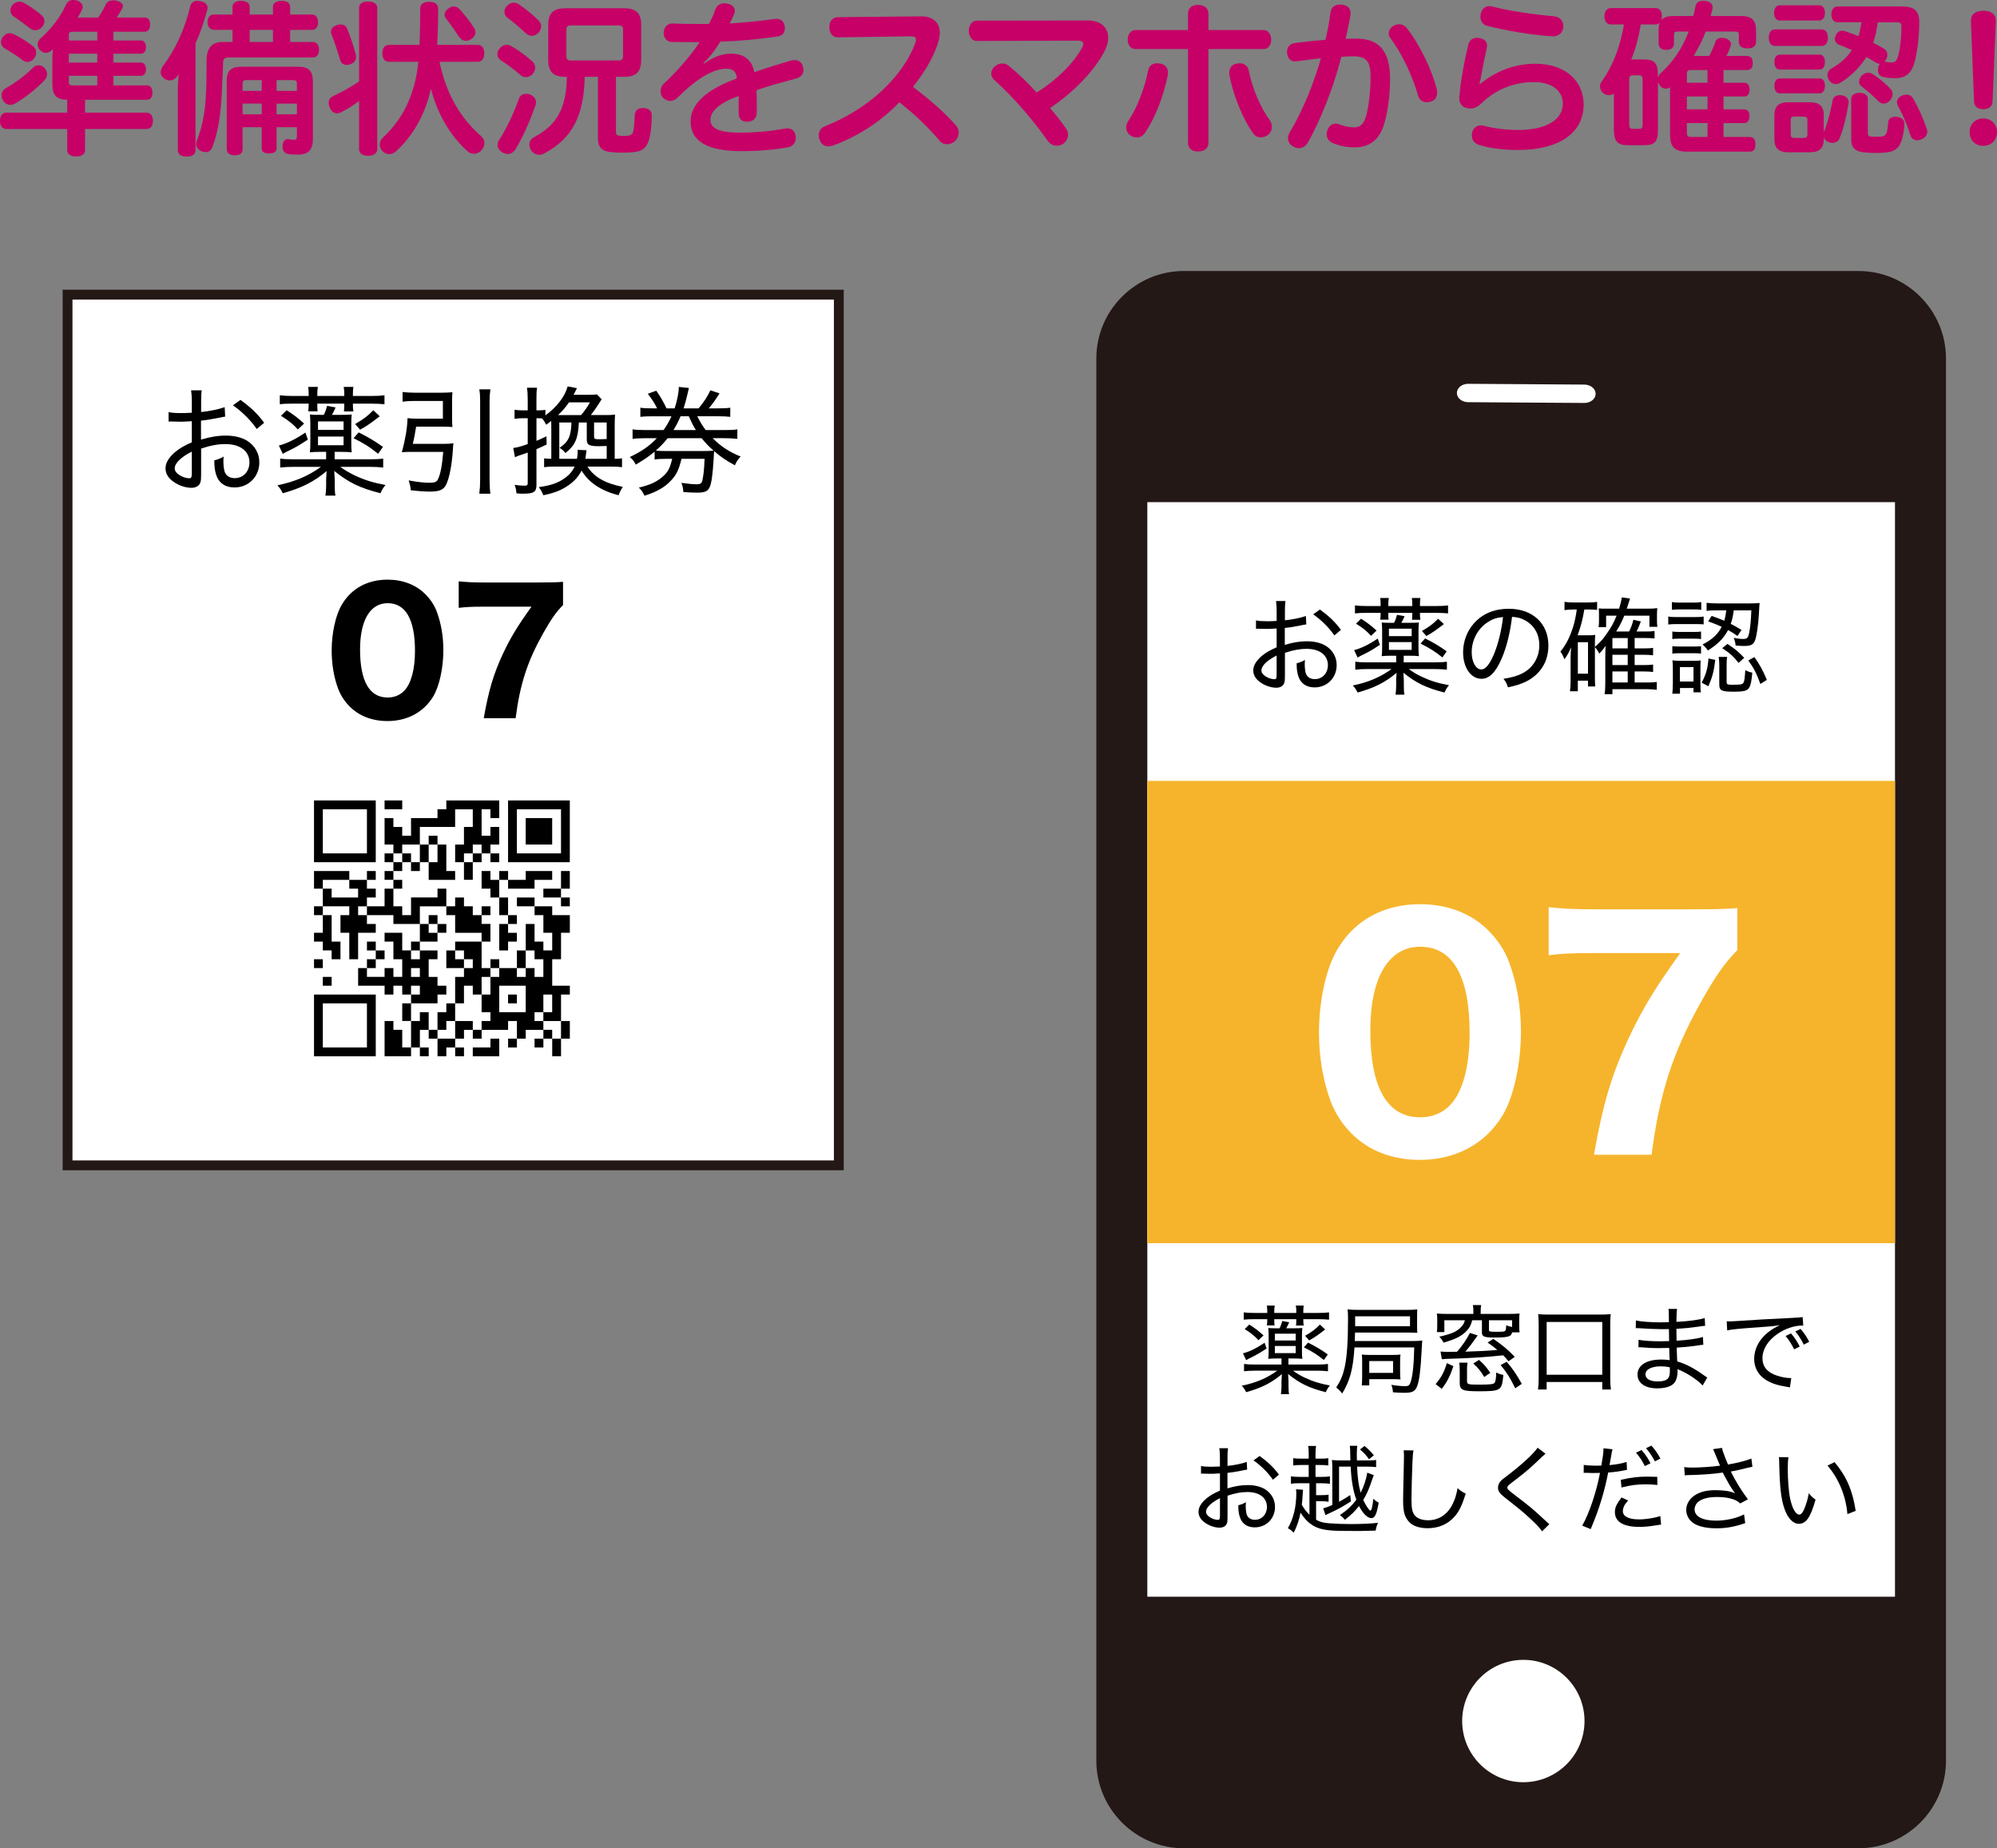
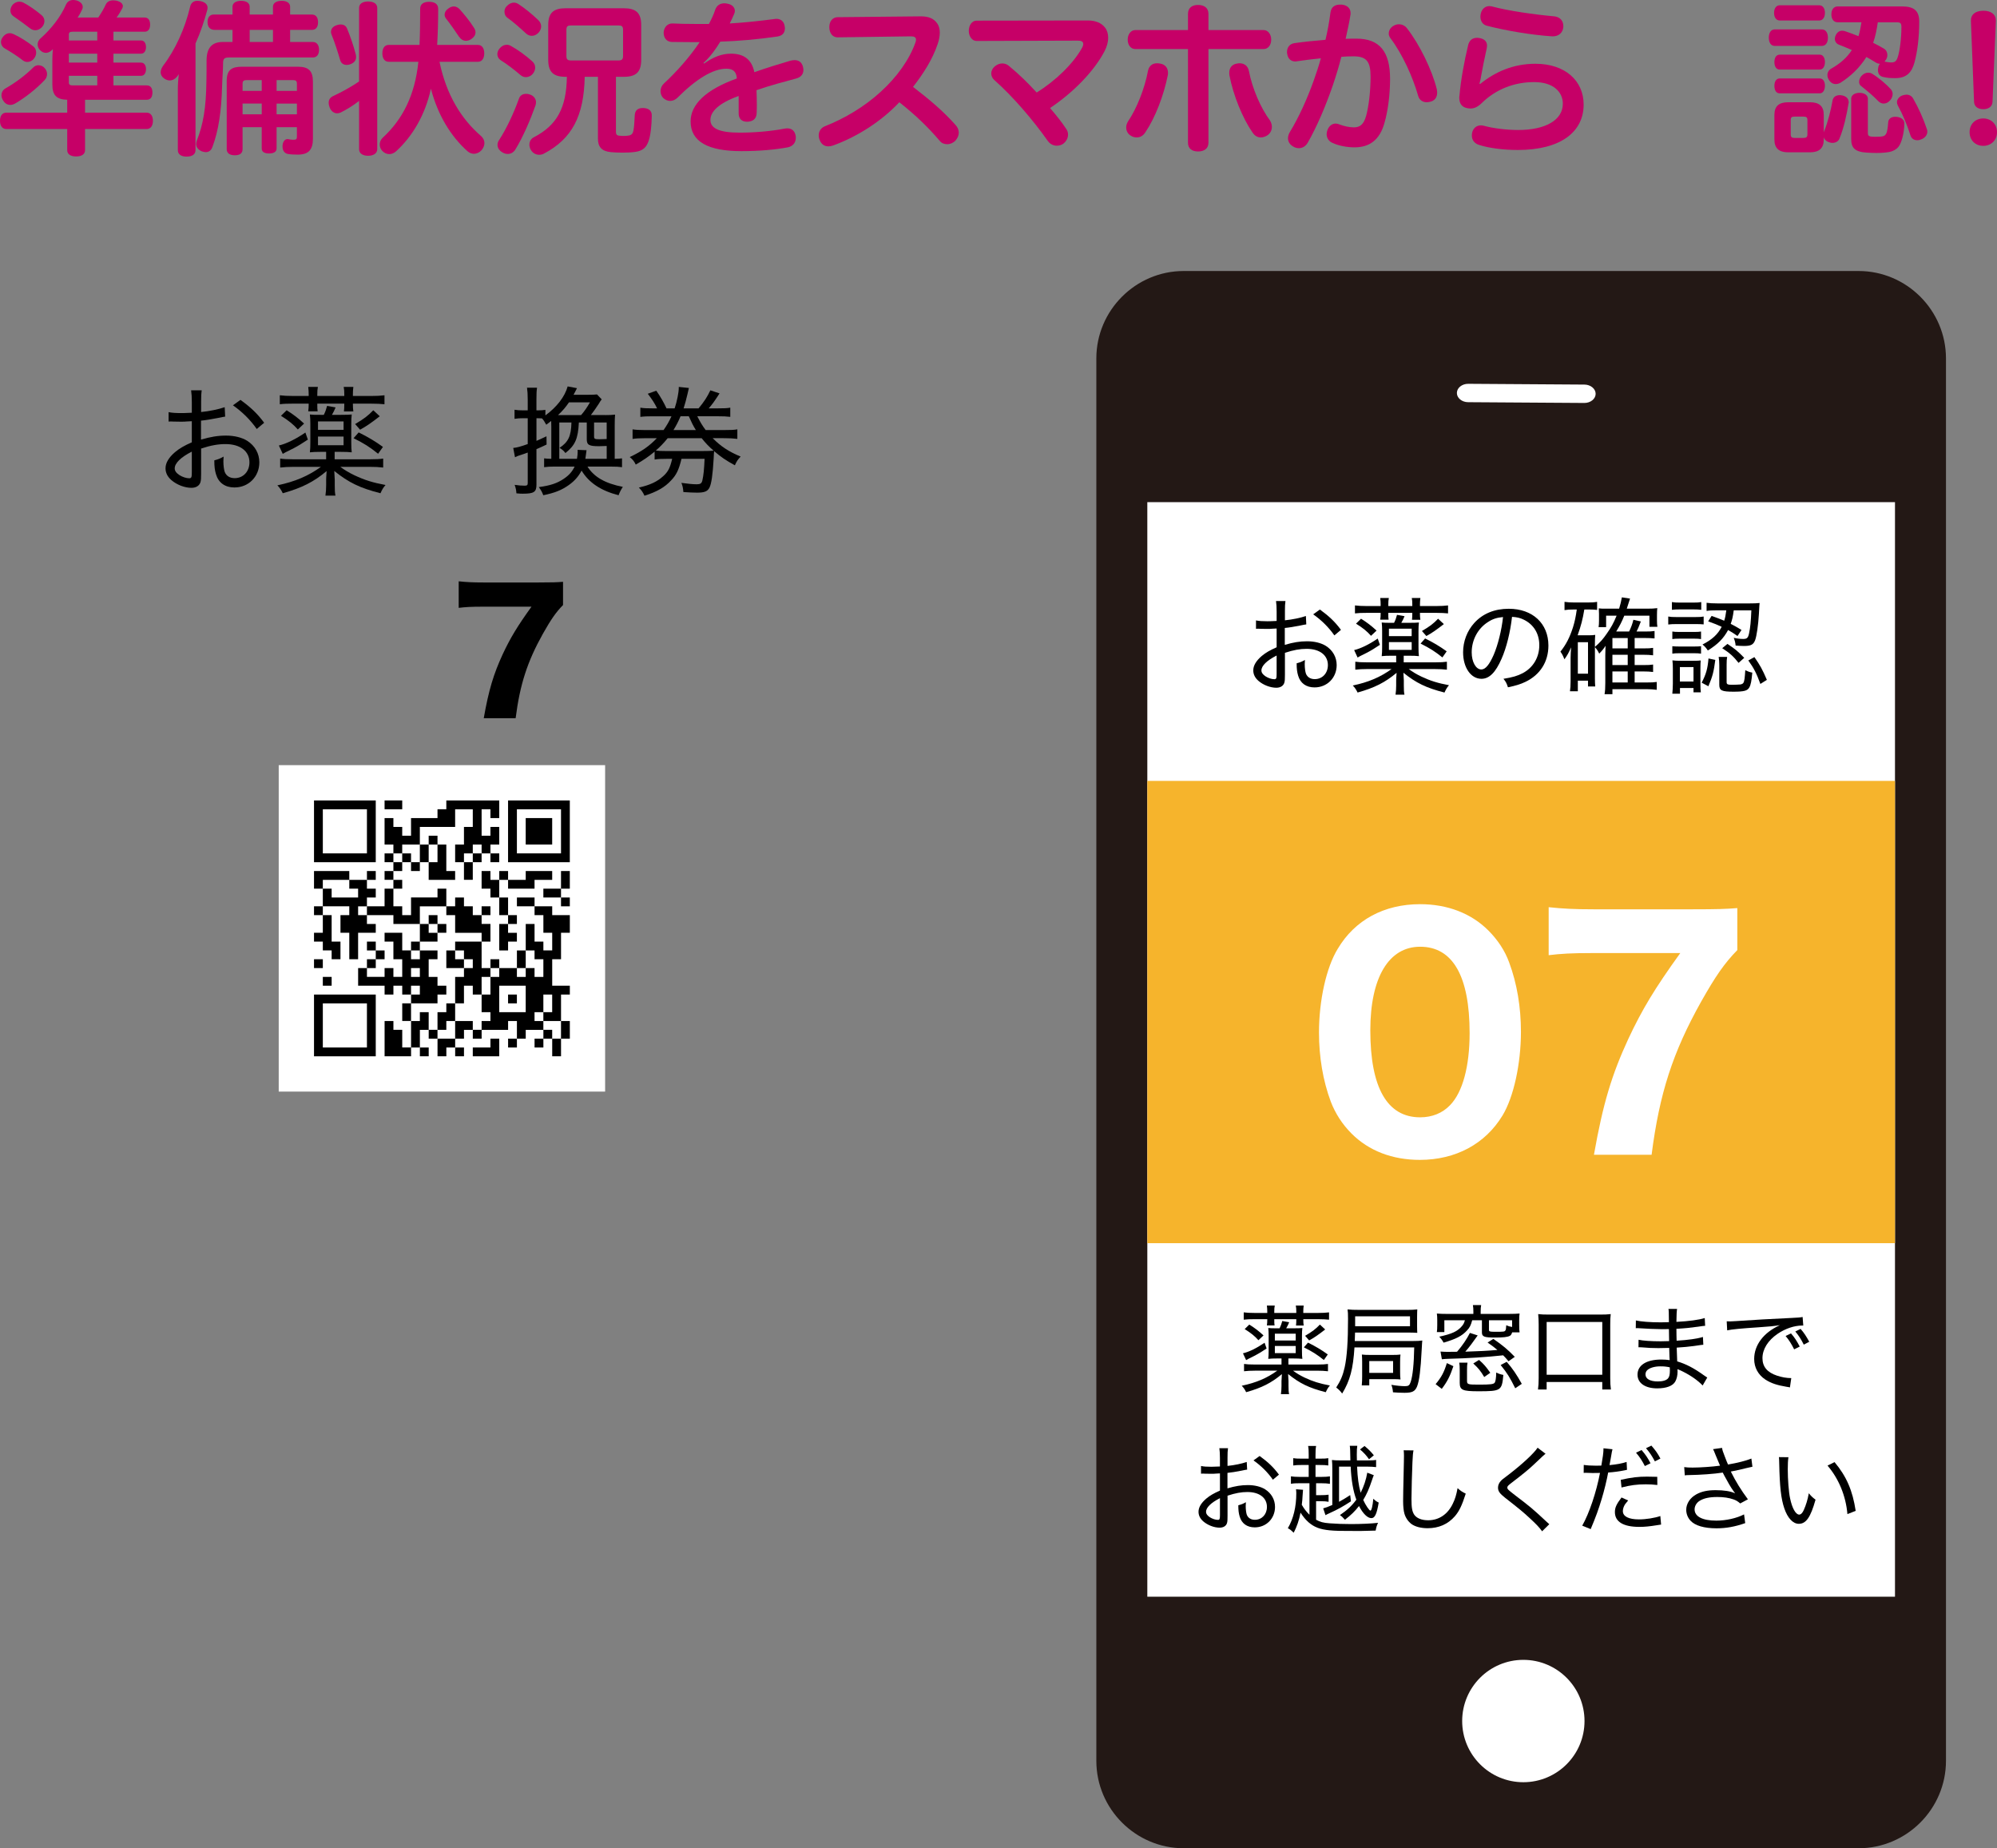
<svg xmlns="http://www.w3.org/2000/svg" version="1.1" id="レイヤー_1" x="0px" y="0px" width="205.542px" height="190.193px" viewBox="0 0 205.542 190.193" enable-background="new 0 0 205.542 190.193" xml:space="preserve">
  <rect x="0" y="0" width="205.542" height="190.193" fill="#808080" stroke="none" />
  <g>
-     <rect x="6.953" y="30.319" fill="#FFFFFF" stroke="#231815" stroke-width="1.011" stroke-miterlimit="10" width="79.382" height="89.599" />
    <g>
      <path d="M23.175,42.872c-0.23,0.037-0.279,0.037-0.716,0.134c-0.764,0.146-1.237,0.23-1.771,0.279v1.953    c0.995-0.291,1.734-0.413,2.583-0.413c0.85,0,1.626,0.194,2.172,0.534c0.8,0.51,1.249,1.311,1.249,2.22    c0,1.468-1.104,2.583-2.56,2.583c-0.97,0-1.649-0.485-1.904-1.371c-0.122-0.413-0.17-0.776-0.17-1.419    c0.449-0.121,0.594-0.182,0.958-0.388c-0.012,0.23-0.024,0.328-0.024,0.473c0,0.461,0.061,0.898,0.146,1.128    c0.17,0.4,0.521,0.619,1.019,0.619c0.874,0,1.517-0.679,1.517-1.625c0-1.152-0.958-1.88-2.463-1.88    c-0.776,0-1.516,0.133-2.511,0.461v2.56c0,0.546-0.012,0.667-0.061,0.874c-0.097,0.376-0.449,0.606-0.934,0.606    c-0.704,0-1.516-0.315-2.074-0.801c-0.4-0.352-0.594-0.752-0.594-1.213c0-0.546,0.328-1.104,0.982-1.662    c0.449-0.376,0.946-0.667,1.723-1.007v-2.171c-0.097,0-0.097,0-0.485,0.024c-0.194,0.024-0.4,0.024-0.679,0.024    c-0.17,0-0.51-0.012-0.716-0.012c-0.133-0.012-0.23-0.012-0.279-0.012c-0.049,0-0.134,0-0.23,0.012v-0.971    c0.352,0.073,0.704,0.097,1.31,0.097c0.279,0,0.279,0,1.08-0.036v-1.08c0-0.546-0.024-0.849-0.073-1.225h1.092    c-0.049,0.352-0.061,0.595-0.061,1.177v1.055c0.861-0.084,1.795-0.279,2.426-0.497L23.175,42.872z M19.742,46.475    c-1.128,0.57-1.759,1.189-1.759,1.723c0,0.255,0.158,0.473,0.485,0.691c0.303,0.194,0.704,0.328,1.007,0.328    c0.219,0,0.267-0.097,0.267-0.583V46.475z M26.426,44.146c-0.631-0.91-1.492-1.771-2.451-2.438l0.776-0.558    c1.08,0.788,1.735,1.407,2.438,2.353L26.426,44.146z" />
      <path d="M34.441,47.263h3.627c0.655,0,1.019-0.024,1.371-0.073v0.922c-0.424-0.048-0.837-0.073-1.407-0.073h-3.009    c0.461,0.339,0.886,0.594,1.468,0.874c1.031,0.485,1.88,0.752,3.19,0.995c-0.243,0.279-0.352,0.473-0.521,0.849    c-2.135-0.546-3.275-1.104-4.755-2.293c0,0.037,0.012,0.328,0.049,0.898v0.594c0,0.521,0.012,0.74,0.073,1.043h-1.031    c0.048-0.352,0.073-0.655,0.073-1.043v-0.594c0-0.085,0.012-0.376,0.048-0.886c-1.322,1.104-2.523,1.723-4.512,2.281    c-0.158-0.328-0.315-0.57-0.558-0.813c1.844-0.388,3.19-0.97,4.488-1.904h-2.79c-0.558,0-0.982,0.024-1.407,0.073V47.19    c0.34,0.048,0.679,0.073,1.334,0.073h3.396v-0.764h-0.606c-0.461,0-0.74,0.012-1.067,0.048c0.036-0.303,0.048-0.606,0.048-1.031    v-1.892c0-0.4-0.012-0.631-0.048-0.971c0.315,0.037,0.473,0.037,1.104,0.037h0.328c0.158-0.315,0.243-0.558,0.34-0.922    l0.874,0.158c-0.122,0.303-0.219,0.485-0.376,0.764h0.958c0.606,0,0.789-0.012,1.08-0.037c-0.036,0.303-0.048,0.558-0.048,0.995    v1.88c0,0.473,0.012,0.728,0.048,1.019c-0.364-0.036-0.582-0.048-1.08-0.048h-0.679V47.263z M31.687,45.237    c-0.606,0.4-0.97,0.631-1.456,0.886c-0.158,0.084-0.158,0.084-0.825,0.412c-0.146,0.073-0.146,0.073-0.303,0.17l-0.4-0.861    c0.776-0.182,1.759-0.667,2.729-1.334L31.687,45.237z M31.772,40.579c0-0.267-0.012-0.473-0.048-0.764h0.995    c-0.048,0.267-0.061,0.424-0.061,0.752v0.182h2.778v-0.182c0-0.303-0.012-0.509-0.061-0.752h0.995    c-0.037,0.279-0.048,0.509-0.048,0.764v0.17h1.856c0.582,0,1.019-0.024,1.395-0.073v0.922c-0.376-0.037-0.776-0.061-1.371-0.061    h-1.88v0.084c0,0.304,0.012,0.473,0.048,0.716h-0.971c0.024-0.267,0.037-0.352,0.037-0.704v-0.097h-2.778v0.097    c0,0.352,0,0.449,0.036,0.691h-0.97c0.036-0.254,0.048-0.437,0.048-0.704v-0.084h-1.601c-0.595,0-0.971,0.012-1.371,0.061v-0.922    c0.364,0.048,0.801,0.073,1.383,0.073h1.589V40.579z M29.503,42.217c0.667,0.413,1.189,0.812,1.795,1.371l-0.643,0.606    c-0.461-0.521-0.922-0.897-1.735-1.407L29.503,42.217z M35.363,44.23v-0.861H32.73v0.861H35.363z M32.73,45.819h2.632v-0.897    H32.73V45.819z M36.916,44.497c0.982,0.485,1.674,0.898,2.499,1.492l-0.498,0.704c-0.897-0.716-1.395-1.031-2.523-1.601    L36.916,44.497z M39.087,42.835c-0.922,0.716-1.383,1.031-2.026,1.383l-0.509-0.582c0.91-0.534,1.322-0.849,1.868-1.419    L39.087,42.835z" />
-       <path d="M45.634,45.674c0.424,0,0.716-0.012,1.043-0.061c-0.036,0.206-0.048,0.315-0.061,0.631    c-0.097,1.553-0.352,2.887-0.679,3.591c-0.255,0.558-0.704,0.752-1.674,0.752c-0.558,0-1.226-0.048-1.978-0.133    c-0.048-0.437-0.097-0.619-0.218-1.019c0.885,0.17,1.565,0.243,2.196,0.243c0.473,0,0.691-0.097,0.812-0.352    c0.255-0.509,0.425-1.395,0.546-2.826h-3.348c-0.352,0-0.619,0.012-0.91,0.036c0.364-1.371,0.558-2.499,0.582-3.506    c0.303,0.037,0.595,0.049,1.031,0.049h2.608v-1.82h-2.948c-0.437,0-0.825,0.024-1.201,0.073v-0.995    c0.328,0.048,0.752,0.073,1.213,0.073h2.827c0.4,0,0.74-0.012,1.092-0.048c-0.024,0.291-0.037,0.582-0.037,0.946v1.722    c0,0.4,0.012,0.655,0.037,0.91c-0.376-0.024-0.704-0.037-1.043-0.037h-2.693c-0.121,0.764-0.206,1.213-0.34,1.771H45.634z     M50.474,40.069c-0.061,0.425-0.085,0.716-0.085,1.226v8.067c0,0.594,0.024,0.97,0.085,1.443h-1.141    c0.061-0.509,0.085-0.861,0.085-1.456v-8.055c0-0.522-0.012-0.764-0.085-1.226H50.474z" />
      <path d="M62.286,42.714c0.473,0,0.715-0.012,1.019-0.048c-0.024,0.303-0.036,0.631-0.036,1.152v3.396    c0.328,0,0.546-0.024,0.752-0.048v0.91c-0.328-0.048-0.619-0.061-1.128-0.061h-2.426c0.679,1.08,1.832,1.735,3.639,2.086    c-0.17,0.255-0.328,0.546-0.437,0.861c-1.808-0.461-3.057-1.286-3.809-2.535c-0.328,0.619-0.728,1.067-1.322,1.492    c-0.74,0.521-1.432,0.8-2.62,1.043c-0.122-0.328-0.23-0.521-0.461-0.837c1.165-0.158,1.88-0.388,2.56-0.849    c0.546-0.364,0.873-0.74,1.128-1.262h-2.111c-0.424,0-0.643,0.012-1.031,0.061v-0.91c0.207,0.037,0.364,0.037,0.74,0.048v-3.312    c0-0.218,0-0.339-0.012-0.582c-0.182,0.146-0.255,0.194-0.509,0.388c-0.134-0.255-0.303-0.522-0.437-0.655    c-0.169-0.012-0.23-0.012-0.364-0.012h-0.206v2.329c0.327-0.146,0.497-0.218,1.031-0.473l0.012,0.849    c-0.509,0.243-0.619,0.292-1.043,0.473v3.651c0,0.764-0.255,0.934-1.407,0.934c-0.158,0-0.267,0-0.655-0.036    c-0.024-0.328-0.061-0.534-0.182-0.874c0.412,0.061,0.715,0.085,1.031,0.085c0.255,0,0.315-0.061,0.315-0.291v-3.118    c-0.339,0.121-0.485,0.182-0.728,0.254c-0.279,0.085-0.34,0.109-0.583,0.23l-0.182-0.958c0.388-0.037,0.74-0.133,1.492-0.4v-2.657    H53.77c-0.254,0-0.485,0.012-0.812,0.061v-0.934c0.279,0.049,0.521,0.061,0.812,0.061h0.546v-1.092    c0-0.558-0.024-0.898-0.073-1.237h1.031c-0.049,0.339-0.061,0.631-0.061,1.225v1.104h0.194c0.315,0,0.485-0.012,0.728-0.049v0.57    c1.177-0.861,2.001-1.929,2.292-2.984l0.958,0.182c-0.048,0.085-0.061,0.109-0.109,0.218c-0.085,0.158-0.085,0.158-0.243,0.461    h1.517c0.449,0,0.655-0.012,0.897-0.036l0.485,0.509c-0.097,0.109-0.146,0.194-0.315,0.473c-0.206,0.328-0.558,0.825-0.801,1.14    H62.286z M59.811,42.714c0.352-0.412,0.595-0.764,0.91-1.31h-2.159c-0.328,0.485-0.655,0.874-1.128,1.31c0.121,0,0.121,0,0.303,0    H59.811z M59.386,47.214c0.048-0.279,0.073-0.545,0.073-0.74c0-0.048-0.012-0.109-0.012-0.182l0.922,0.037    c-0.024,0.194-0.024,0.194-0.073,0.546c-0.012,0.133-0.024,0.206-0.048,0.339h2.196v-1.322c-0.643,0.024-0.643,0.024-0.801,0.024    c-1.019,0-1.25-0.133-1.25-0.716v-1.722H59.58c-0.084,1.674-0.376,2.341-1.383,3.142c-0.17-0.23-0.328-0.364-0.606-0.534    c0.91-0.606,1.189-1.201,1.225-2.608h-1.25v3.736H59.386z M62.443,43.479h-1.298v1.419c0,0.267,0.061,0.303,0.558,0.303    c0.012,0,0.388-0.012,0.425-0.012c0.194,0,0.194,0,0.315-0.012V43.479z" />
      <path d="M73.357,45.092c0.837,0.849,1.674,1.395,2.875,1.892c-0.279,0.292-0.413,0.473-0.594,0.898    c-0.934-0.51-1.444-0.861-2.135-1.456c-0.024,0.206-0.024,0.254-0.048,0.752c-0.097,1.662-0.23,2.62-0.437,3.008    c-0.194,0.376-0.51,0.51-1.262,0.51c-0.413,0-0.861-0.024-1.419-0.061c-0.036-0.437-0.073-0.606-0.206-0.946    c0.704,0.097,1.177,0.146,1.589,0.146c0.364,0,0.498-0.097,0.57-0.388c0.121-0.534,0.182-1.128,0.23-2.232h-2.377    c-0.267,1.104-0.51,1.638-1.068,2.22c-0.643,0.704-1.468,1.177-2.741,1.577c-0.182-0.388-0.328-0.595-0.583-0.837    c1.165-0.267,1.893-0.606,2.523-1.188c0.485-0.437,0.691-0.837,0.91-1.771h-0.546c-0.583,0-0.91,0.012-1.262,0.073v-0.813    c-0.631,0.521-1.128,0.861-1.941,1.334c-0.146-0.315-0.303-0.521-0.619-0.776c1.25-0.595,1.978-1.104,2.79-1.941H66.43    c-0.631,0-0.995,0.024-1.322,0.073v-0.982c0.328,0.048,0.691,0.073,1.322,0.073h1.868c0.352-0.51,0.558-0.861,0.813-1.419h-1.88    c-0.619,0-0.934,0.012-1.322,0.061V41.95c0.328,0.061,0.655,0.073,1.322,0.073h0.4c-0.23-0.485-0.498-0.91-0.958-1.504    l0.874-0.315c0.425,0.594,0.752,1.177,1.055,1.819h0.837c0.242-0.728,0.424-1.638,0.424-2.099c0-0.024,0-0.061,0-0.109    l1.043,0.109c-0.049,0.207-0.073,0.279-0.146,0.631c-0.134,0.558-0.243,0.995-0.4,1.468h1.541c0.57-0.679,0.897-1.188,1.213-1.856    l0.946,0.315c-0.521,0.813-0.764,1.14-1.116,1.541h0.886c0.679,0,1.007-0.012,1.334-0.073v0.946    c-0.388-0.048-0.716-0.061-1.334-0.061h-2.062c0.364,0.704,0.497,0.922,0.861,1.419h1.929c0.679,0,0.995-0.012,1.334-0.073v0.982    c-0.412-0.048-0.764-0.073-1.334-0.073H73.357z M72.241,46.414c0.521,0,0.982-0.012,1.213-0.037    c-0.485-0.412-0.861-0.812-1.237-1.286h-3.494c-0.413,0.509-0.752,0.861-1.225,1.273c0.243,0.037,0.582,0.049,1.031,0.049H72.241z     M71.623,44.255c-0.292-0.473-0.425-0.74-0.728-1.419h-0.849c-0.23,0.546-0.425,0.922-0.728,1.419H71.623z" />
    </g>
    <g>
-       <path d="M35.994,72.706c-0.533-0.533-0.928-1.151-1.186-1.821c-0.447-1.203-0.67-2.543-0.67-3.935    c0-1.821,0.412-3.694,1.065-4.759c0.979-1.649,2.646-2.543,4.691-2.543c1.546,0,2.903,0.516,3.883,1.495    c0.533,0.532,0.945,1.151,1.186,1.821c0.447,1.203,0.67,2.542,0.67,3.952c0,1.804-0.412,3.711-1.048,4.759    c-0.979,1.615-2.663,2.525-4.708,2.525C38.313,74.2,36.974,73.685,35.994,72.706z M37.06,66.83c0,3.264,0.962,4.948,2.835,4.948    c0.687,0,1.271-0.241,1.701-0.688c0.722-0.739,1.117-2.216,1.117-4.106c0-3.247-0.962-4.914-2.817-4.914    C38.107,62.07,37.06,63.823,37.06,66.83z" />
      <path d="M57.951,62.259c-0.739,0.756-1.237,1.478-2.062,2.938c-1.615,2.886-2.371,5.223-2.818,8.711H49.79    c0.515-2.921,1.014-4.553,1.958-6.598c0.791-1.684,1.495-2.852,2.955-4.879h-5.085c-1.1,0-1.701,0.034-2.406,0.12v-2.732    c0.808,0.086,1.46,0.12,2.56,0.12h5.636c1.426,0,1.907-0.017,2.543-0.068V62.259z" />
    </g>
    <g>
      <rect x="28.687" y="78.737" fill="#FFFFFF" width="33.595" height="33.593" />
      <path d="M32.32,85.546v3.179h6.355v-6.356H32.32V85.546z M37.767,85.546v2.271h-4.54v-4.539h4.54V85.546z M37.767,85.546" />
      <path d="M34.135,85.546" />
      <path d="M39.583,82.823v0.454h1.816v-0.909h-1.816V82.823z M39.583,82.823" />
      <path d="M45.938,82.823v0.454H45.03v0.907h-2.724v1.816h-0.908v-0.908h-0.908v-0.908h-0.908v2.723h0.908v0.909h-0.908v0.908h0.908    v0.907h-0.908v0.908h0.908v0.908h-0.908v1.816h-1.815v-0.908h0.908v-0.908h-0.908V90.54h0.908v-0.908h-0.908v0.908h-1.816v-0.908    H32.32v1.815h0.907v1.816H32.32v0.908h0.907v1.816H32.32v0.908h0.907v0.907h0.908v0.908h0.908v-1.815h-0.908v-2.724h-0.908v-0.908    h2.724v0.908h-0.908v1.816h0.908v2.724h0.908v-2.724h1.816v-0.908h-0.908v-0.908h2.724v0.908h2.724v1.816h-0.908v0.907h-0.908    v-1.815h-1.816v0.908h0.908v1.815h0.908v1.816h-0.908v-0.909h-0.908v0.909h-1.815v-0.909h0.908v-0.907h0.908v-0.908h-0.908v-0.907    h-0.908v0.907h0.908v0.908h-0.908v0.907h-0.908v1.816h2.724v0.908h0.908v-0.908h0.908v0.908h0.908v0.907h-0.908v1.816h0.908v2.724    h-0.908v-1.815h-0.908v-0.908h-0.908v3.632h2.724v-0.908h0.908v0.908h0.908v-0.908h-0.908v-1.815h0.908v0.907h0.908v1.816h0.908    v-0.908h0.908v0.908h0.908v-0.908h-0.908v-0.908h0.908v-0.907h0.908v0.907h0.908v-0.907h2.724v-0.908h0.908v1.815h-0.908v0.908    h0.908v-0.908h0.908v-0.907h1.816v0.907h-0.908v0.908h0.908v-0.908h0.908v1.816h0.908v-1.816h0.907v-1.815h-0.907v-2.724h0.907    v-0.908h-1.815v-2.724h0.908v-2.724h0.907v-1.816h-1.815v-0.908h-1.816v-0.908h-1.816v0.908h1.816v0.908h0.908v1.816h0.908v1.815    h-0.908v-0.907h-0.908v-1.816h-0.908v2.724h-0.908v1.815h-1.816v-0.907h-0.908v0.907H49.57v-2.723h0.908v-1.816H49.57v-0.908    h0.908v-0.908H49.57v0.908h-0.908v-0.908h-0.908v-0.908h-0.908v0.908h-0.908v-1.816H45.03v0.908h-2.724v1.816h-0.908v-0.908    h-0.908v-1.816h0.908V90.54h-0.908v-0.908h0.908v-0.907h0.908v0.907h0.908v-0.907h0.908v1.815h2.723v-0.908h-0.908v-2.725H45.03    v-0.906h-0.908v0.906h-0.908v-1.814h3.631v-1.815h1.816v1.815h-0.908v1.814h-0.908v1.817h0.908v1.815h0.908v-1.815h0.908v-0.908    h0.908v0.908h0.908v-0.908h-0.908v-0.909h0.908v-1.814h-0.908v0.908H49.57v-2.724h0.908v0.907h0.908v-1.816h-5.448V82.823z     M43.214,87.816v0.908h-0.908v-0.908h-0.908v0.908h-0.908v-0.908h0.908v-0.909h1.816V87.816z M45.03,87.816v0.908h-0.908v-1.817    h0.908V87.816z M49.57,87.361v0.455h-0.908v0.908h-0.908v-0.908h0.908v-0.909h0.908V87.361z M35.951,90.993v0.454h0.908v0.908    h-2.724v-0.908h-0.908V90.54h2.724V90.993z M37.767,93.718v0.454h-0.908v-0.908h0.908V93.718z M45.938,93.718v0.454h0.908v1.816    h2.724v0.908h-2.724v0.907h0.908v0.908h0.908v0.907h-0.908v0.909h-0.908v2.723h0.908v-1.815h0.908v0.908h0.908v-1.815h0.908    v-0.909h0.908v0.909h-0.908v1.815H49.57v1.815h0.908v0.908H49.57v0.908h-0.908v-0.908h-1.816v1.815H45.03v-0.907h-0.908v-1.816    h-0.908v0.908h-0.908v-1.816h2.724v-0.907h0.908v-0.908H45.03v-0.907h-0.908v-1.816h0.908v-0.908h-1.816v0.908h-0.908v-0.908    h0.908v-0.907h1.816v-0.908h-0.908v-0.908h-0.908v-1.815h2.724V93.718z M55.018,98.257v0.454h0.908v1.816h-0.908v-0.909h-0.908    v0.909h-0.908v-0.909h0.908v-1.815h0.908V98.257z M43.214,100.073v0.454h-0.908v-0.909h0.908V100.073z M43.214,101.889v0.454    h-0.908v-0.908h0.908V101.889z M54.109,102.797v1.361h-2.724v-2.724h2.724V102.797z M56.833,103.25v0.908h-0.908v0.908h1.816    v1.815h-0.908v-0.907h-0.908v-0.908h-0.908v-0.908h0.908v-1.815h0.908V103.25z M56.833,103.25" />
      <path d="M44.123,94.625v0.454h0.908v0.908h0.908v-0.908H45.03v-0.908h-0.908V94.625z M44.123,94.625" />
      <path d="M45.938,98.711v0.907h1.816v-0.907h-0.908v-0.908h-0.908V98.711z M45.938,98.711" />
      <path d="M45.938,103.705v0.453H45.03v1.816h0.908v-0.908h0.908v-1.816h-0.908V103.705z M45.938,103.705" />
      <path d="M52.293,102.797v0.453h0.908v-0.907h-0.908V102.797z M52.293,102.797" />
      <path d="M52.293,85.546v3.179h6.355v-6.356h-6.355V85.546z M57.742,85.546v2.271h-4.54v-4.539h4.54V85.546z M57.742,85.546" />
      <path d="M54.109,85.546v1.361h2.724v-2.723h-2.724V85.546z M54.109,85.546" />
      <path d="M49.57,90.54v0.908h0.908v0.908h0.908v1.816h0.908v0.908h-0.908v2.724h0.908v-0.907h0.908v-0.908h-0.908v-0.908h0.908    v-0.908h-0.908v-1.816h-0.908V90.54h0.908v0.908h2.724V90.54h1.816v-0.908h-2.724v0.908h-1.816v-0.908h-0.908v0.908h-0.908v-0.908    H49.57V90.54z M49.57,90.54" />
      <path d="M57.742,90.54v0.908h-1.816v0.908h1.816v0.908h0.907v-0.908h-0.907v-0.908h0.907v-1.815h-0.907V90.54z M57.742,90.54" />
      <path d="M32.32,99.166v0.453h0.907v-0.907H32.32V99.166z M32.32,99.166" />
      <path d="M33.227,100.981v0.453h0.908v-0.907h-0.908V100.981z M33.227,100.981" />
      <path d="M32.32,105.521v3.178h6.355v-6.355H32.32V105.521z M37.767,105.521v2.27h-4.54v-4.54h4.54V105.521z M37.767,105.521" />
      <path d="M50.478,107.336v0.454h-1.816v0.908h2.724v-1.816h-0.908V107.336z M50.478,107.336" />
    </g>
  </g>
  <g>
    <g>
      <path fill="#231815" d="M200.29,181.198c0,4.947-4.047,8.995-8.995,8.995h-69.459c-4.948,0-8.995-4.048-8.995-8.995V36.883    c0-4.947,4.047-8.995,8.995-8.995h69.459c4.948,0,8.995,4.048,8.995,8.995V181.198z" />
    </g>
    <rect x="118.088" y="51.674" fill="#FFFFFF" width="76.954" height="112.634" />
    <rect x="118.088" y="80.358" fill="#F6B42C" width="76.954" height="47.57" />
    <g>
      <path fill="#FFFFFF" d="M139.114,116.654c-0.963-0.963-1.678-2.081-2.144-3.293c-0.808-2.175-1.212-4.598-1.212-7.114    c0-3.293,0.746-6.679,1.926-8.605c1.771-2.982,4.785-4.598,8.482-4.598c2.795,0,5.25,0.932,7.021,2.703    c0.963,0.963,1.709,2.082,2.144,3.293c0.808,2.174,1.212,4.598,1.212,7.145c0,3.262-0.745,6.711-1.896,8.605    c-1.771,2.921-4.814,4.567-8.512,4.567C143.307,119.357,140.885,118.425,139.114,116.654z M141.04,106.03    c0,5.902,1.74,8.947,5.127,8.947c1.242,0,2.299-0.436,3.075-1.243c1.305-1.336,2.019-4.008,2.019-7.425    c0-5.872-1.739-8.886-5.094-8.886C142.935,97.424,141.04,100.593,141.04,106.03z" />
      <path fill="#FFFFFF" d="M178.816,97.766c-1.336,1.367-2.237,2.672-3.728,5.312c-2.921,5.22-4.288,9.444-5.096,15.751h-5.934    c0.932-5.281,1.833-8.232,3.541-11.93c1.43-3.045,2.703-5.157,5.344-8.823h-9.195c-1.988,0-3.076,0.062-4.35,0.217v-4.939    c1.46,0.155,2.641,0.217,4.629,0.217h10.189c2.579,0,3.449-0.031,4.599-0.125V97.766z" />
    </g>
    <g>
      <path d="M134.45,64.253c-0.205,0.032-0.248,0.032-0.637,0.119c-0.68,0.129-1.101,0.205-1.575,0.248v1.737    c0.884-0.259,1.542-0.367,2.298-0.367c0.755,0,1.445,0.173,1.931,0.475c0.712,0.453,1.111,1.166,1.111,1.975    c0,1.305-0.981,2.297-2.276,2.297c-0.863,0-1.467-0.431-1.693-1.219c-0.107-0.367-0.151-0.69-0.151-1.262    c0.399-0.108,0.528-0.162,0.853-0.345c-0.011,0.205-0.021,0.291-0.021,0.421c0,0.41,0.054,0.798,0.129,1.003    c0.151,0.356,0.465,0.55,0.906,0.55c0.777,0,1.349-0.604,1.349-1.445c0-1.025-0.853-1.672-2.19-1.672    c-0.689,0-1.348,0.119-2.232,0.41v2.276c0,0.486-0.011,0.593-0.055,0.777c-0.086,0.334-0.398,0.54-0.83,0.54    c-0.625,0-1.349-0.281-1.845-0.712c-0.356-0.313-0.528-0.669-0.528-1.079c0-0.485,0.291-0.981,0.873-1.478    c0.4-0.334,0.842-0.593,1.532-0.895v-1.931c-0.086,0-0.086,0-0.431,0.021c-0.174,0.021-0.356,0.021-0.605,0.021    c-0.15,0-0.452-0.011-0.636-0.011c-0.118-0.011-0.205-0.011-0.248-0.011c-0.044,0-0.118,0-0.205,0.011v-0.863    c0.313,0.064,0.626,0.086,1.165,0.086c0.248,0,0.248,0,0.96-0.032v-0.96c0-0.486-0.021-0.755-0.064-1.09h0.971    c-0.043,0.313-0.054,0.529-0.054,1.046v0.938c0.766-0.075,1.597-0.248,2.158-0.442L134.45,64.253z M131.396,67.457    c-1.003,0.507-1.563,1.057-1.563,1.532c0,0.227,0.14,0.421,0.432,0.615c0.27,0.172,0.625,0.291,0.895,0.291    c0.194,0,0.237-0.086,0.237-0.518V67.457z M137.34,65.386c-0.561-0.809-1.326-1.575-2.18-2.168l0.691-0.496    c0.96,0.701,1.543,1.251,2.168,2.093L137.34,65.386z" />
      <path d="M144.477,68.158h3.227c0.582,0,0.906-0.021,1.219-0.064v0.82c-0.377-0.043-0.744-0.065-1.252-0.065h-2.675    c0.409,0.302,0.788,0.529,1.306,0.777c0.916,0.432,1.672,0.669,2.837,0.885c-0.216,0.248-0.313,0.42-0.464,0.755    c-1.898-0.485-2.913-0.981-4.229-2.039c0,0.033,0.01,0.292,0.043,0.798v0.529c0,0.464,0.011,0.658,0.064,0.928h-0.917    c0.043-0.313,0.065-0.583,0.065-0.928v-0.529c0-0.075,0.01-0.334,0.043-0.788c-1.176,0.982-2.244,1.532-4.014,2.028    c-0.141-0.291-0.28-0.507-0.496-0.723c1.64-0.345,2.837-0.863,3.991-1.694h-2.481c-0.496,0-0.873,0.021-1.251,0.065v-0.82    c0.302,0.043,0.604,0.064,1.187,0.064h3.021v-0.68h-0.54c-0.41,0-0.658,0.011-0.949,0.043c0.032-0.27,0.043-0.54,0.043-0.917    v-1.683c0-0.356-0.011-0.561-0.043-0.863c0.28,0.033,0.421,0.033,0.981,0.033h0.291c0.141-0.281,0.217-0.497,0.303-0.82    l0.776,0.14c-0.108,0.27-0.194,0.432-0.335,0.68h0.854c0.539,0,0.701-0.011,0.959-0.033c-0.031,0.27-0.043,0.497-0.043,0.885    v1.672c0,0.42,0.012,0.647,0.043,0.906c-0.323-0.033-0.518-0.043-0.959-0.043h-0.605V68.158z M142.029,66.356    c-0.54,0.356-0.862,0.561-1.294,0.788c-0.141,0.076-0.141,0.076-0.734,0.367c-0.129,0.065-0.129,0.065-0.27,0.151l-0.355-0.766    c0.689-0.162,1.564-0.593,2.427-1.187L142.029,66.356z M142.104,62.214c0-0.237-0.01-0.42-0.043-0.679h0.885    c-0.043,0.237-0.054,0.377-0.054,0.668v0.162h2.47v-0.162c0-0.27-0.01-0.453-0.053-0.668h0.884    c-0.032,0.248-0.043,0.453-0.043,0.679v0.151h1.65c0.519,0,0.906-0.021,1.241-0.065v0.82c-0.335-0.032-0.691-0.054-1.22-0.054    h-1.672v0.075c0,0.27,0.011,0.421,0.043,0.637h-0.862c0.021-0.237,0.031-0.313,0.031-0.625v-0.086h-2.47v0.086    c0,0.312,0,0.399,0.032,0.615h-0.863c0.033-0.227,0.043-0.388,0.043-0.626v-0.075h-1.424c-0.528,0-0.863,0.011-1.219,0.054V62.3    c0.324,0.043,0.712,0.065,1.229,0.065h1.413V62.214z M140.086,63.67c0.594,0.367,1.058,0.723,1.598,1.219l-0.572,0.539    c-0.41-0.464-0.82-0.798-1.543-1.251L140.086,63.67z M145.297,65.461v-0.766h-2.341v0.766H145.297z M142.957,66.875h2.341v-0.798    h-2.341V66.875z M146.678,65.699c0.874,0.431,1.488,0.798,2.223,1.327l-0.442,0.626c-0.798-0.637-1.241-0.917-2.244-1.424    L146.678,65.699z M148.61,64.221c-0.82,0.636-1.23,0.917-1.802,1.23l-0.453-0.518c0.81-0.475,1.176-0.755,1.661-1.262    L148.61,64.221z" />
      <path d="M156.729,69.27c1.078-0.572,1.704-1.629,1.704-2.88c0-1.176-0.571-2.125-1.597-2.622c-0.377-0.184-0.68-0.259-1.209-0.292    c-0.183,1.586-0.571,3.172-1.078,4.315c-0.615,1.413-1.262,2.061-2.071,2.061c-1.089,0-1.888-1.154-1.888-2.729    c0-1.122,0.41-2.201,1.154-3.021c0.873-0.96,2.082-1.457,3.549-1.457c2.449,0,4.078,1.51,4.078,3.787    c0,1.672-0.852,3.01-2.363,3.733c-0.518,0.248-0.971,0.388-1.801,0.561c-0.141-0.431-0.216-0.572-0.464-0.874    C155.682,69.701,156.2,69.55,156.729,69.27z M153.158,64.005c-1.046,0.658-1.683,1.845-1.683,3.128    c0,0.982,0.432,1.758,0.992,1.758c0.421,0,0.83-0.496,1.273-1.51c0.432-1.003,0.819-2.546,0.959-3.883    C154.075,63.552,153.632,63.692,153.158,64.005z" />
      <path d="M164.157,69.755c0,0.421,0.012,0.637,0.033,0.885h-0.744v-0.594h-1.047v1.09h-0.81c0.044-0.292,0.065-0.593,0.065-1.046    v-2.406c0-0.162,0.021-0.723,0.053-1.068c-0.258,0.583-0.42,0.863-0.689,1.229c-0.173-0.431-0.227-0.528-0.41-0.787    c0.582-0.734,0.96-1.467,1.295-2.514c0.184-0.604,0.28-1.057,0.388-1.823h-0.334c-0.41,0-0.626,0.011-0.928,0.064v-0.852    c0.291,0.043,0.583,0.065,0.992,0.065h1.413c0.399,0,0.637-0.011,0.949-0.065v0.831c-0.302-0.032-0.453-0.043-0.744-0.043h-0.572    c-0.172,1.025-0.334,1.65-0.689,2.654h1.154c0.27,0,0.453-0.011,0.658-0.043c-0.021,0.248-0.033,0.485-0.033,0.852v0.388    c0.572-0.507,0.82-0.788,1.23-1.381c0.441-0.625,0.689-1.068,1.003-1.834h-1.079v1.176h-0.776    c0.032-0.184,0.043-0.399,0.043-0.658v-0.723c0-0.119-0.011-0.302-0.021-0.55c0.205,0.032,0.302,0.032,0.896,0.032h1.197    c0.13-0.432,0.216-0.777,0.281-1.165l0.841,0.129c-0.173,0.54-0.28,0.885-0.335,1.036h2.094c0.432,0,0.744-0.011,1.046-0.054    c-0.021,0.194-0.032,0.399-0.032,0.733v0.561c0,0.259,0.011,0.421,0.043,0.625h-0.82v-1.144h-2.588    c-0.26,0.637-0.453,1.014-0.831,1.629h1.327c0.193-0.389,0.345-0.788,0.441-1.208l0.767,0.173    c-0.032,0.086-0.054,0.151-0.075,0.194c-0.13,0.345-0.248,0.626-0.367,0.842h0.906c0.464,0,0.658-0.011,0.949-0.054v0.766    c-0.355-0.033-0.604-0.043-0.928-0.043h-1.122v1.068h0.938c0.475,0,0.701-0.011,0.961-0.054v0.766    c-0.346-0.043-0.594-0.054-0.939-0.054h-0.96v1.058h0.938c0.464,0,0.68-0.011,0.961-0.054v0.766    c-0.367-0.043-0.583-0.054-0.939-0.054h-0.96v1.133h1.251c0.486,0,0.723-0.011,1.025-0.054v0.809    c-0.367-0.043-0.658-0.065-1.025-0.065h-3.538v0.518h-0.81c0.055-0.334,0.076-0.615,0.076-1.144v-2.859    c0.011-0.593,0.021-0.917,0.032-0.982c-0.173,0.27-0.345,0.486-0.657,0.809c-0.131-0.28-0.26-0.464-0.443-0.669V69.755z     M162.399,69.323h1.047v-3.236h-1.047V69.323z M167.534,66.724v-1.068h-1.575v1.068H167.534z M165.958,68.439h1.575v-1.058h-1.575    V68.439z M165.958,70.229h1.575v-1.133h-1.575V70.229z" />
      <path d="M171.705,63.444c0.226,0.043,0.452,0.054,0.862,0.054h1.921c0.464,0,0.626-0.011,0.862-0.054v0.809    c-0.248-0.021-0.432-0.032-0.787-0.032h-1.996c-0.377,0-0.593,0.011-0.862,0.043V63.444z M172.083,61.955    c0.248,0.043,0.409,0.054,0.809,0.054h1.402c0.389,0,0.561-0.011,0.809-0.054v0.798c-0.27-0.032-0.463-0.043-0.809-0.043h-1.402    c-0.355,0-0.572,0.011-0.809,0.043V61.955z M172.125,64.987c0.205,0.032,0.366,0.043,0.723,0.043h1.531    c0.346,0,0.518-0.011,0.701-0.043v0.776c-0.236-0.032-0.389-0.043-0.701-0.043h-1.531c-0.334,0-0.529,0.011-0.723,0.043V64.987z     M172.125,66.497c0.215,0.021,0.366,0.032,0.723,0.032h1.531c0.346,0,0.518-0.011,0.701-0.032v0.766    c-0.215-0.032-0.389-0.043-0.711-0.043h-1.533c-0.345,0-0.484,0.011-0.711,0.043V66.497z M172.125,71.384    c0.031-0.345,0.054-0.68,0.054-1.046v-1.51c0-0.367-0.011-0.561-0.044-0.874c0.248,0.033,0.453,0.043,0.875,0.043h1.262    c0.398,0,0.604-0.011,0.777-0.033c-0.022,0.173-0.033,0.432-0.033,0.82v1.585c0,0.389,0.011,0.658,0.043,0.874h-0.755v-0.442    h-1.392v0.583H172.125z M172.902,70.132h1.402v-1.489h-1.402V70.132z M176.548,67.91c-0.162,1.23-0.28,1.694-0.712,2.708    l-0.691-0.367c0.453-0.874,0.615-1.435,0.702-2.492L176.548,67.91z M176.17,63.379c0.637,0.227,0.885,0.323,1.295,0.496    c0.107-0.345,0.141-0.518,0.215-1.068h-0.928c-0.527,0-0.819,0.011-1.1,0.064v-0.841c0.27,0.043,0.646,0.064,1.111,0.064h3.333    c0.442,0,0.733-0.011,1.015-0.043c-0.021,0.151-0.021,0.151-0.076,1.144c-0.064,1.122-0.227,2.255-0.389,2.686    c-0.183,0.464-0.432,0.593-1.154,0.593c-0.258,0-0.604-0.021-0.852-0.043c-0.032-0.324-0.076-0.485-0.194-0.798    c0.323,0.076,0.658,0.119,0.972,0.119c0.388,0,0.506-0.108,0.604-0.572c0.129-0.593,0.193-1.241,0.237-2.373h-1.812    c-0.097,0.69-0.151,0.928-0.313,1.392c0.379,0.194,0.583,0.302,1.111,0.625l-0.41,0.626c-0.452-0.313-0.614-0.421-0.971-0.615    c-0.463,0.863-1.046,1.457-2.082,2.104c-0.184-0.27-0.312-0.421-0.55-0.615c0.993-0.507,1.575-1.046,1.974-1.823    c-0.431-0.205-0.711-0.312-1.391-0.561L176.17,63.379z M177.713,70.187c0,0.237,0.098,0.28,0.594,0.28    c0.215,0,0.711-0.021,0.809-0.032c0.303-0.054,0.377-0.151,0.442-0.583c0.032-0.237,0.054-0.54,0.075-0.885    c0.27,0.129,0.432,0.194,0.723,0.248c-0.075,0.831-0.15,1.262-0.312,1.532c-0.184,0.334-0.539,0.431-1.618,0.431    c-1.22,0-1.468-0.119-1.468-0.712V68.45c0-0.324-0.021-0.583-0.064-0.853h0.874c-0.043,0.227-0.054,0.41-0.054,0.788V70.187z     M177.799,66.26c0.81,0.539,1.09,0.776,1.727,1.435l-0.583,0.518c-0.528-0.669-0.896-1.003-1.683-1.511L177.799,66.26z     M180.573,67.619c0.593,0.853,0.819,1.262,1.283,2.341l-0.669,0.42c-0.399-1.089-0.658-1.607-1.241-2.417L180.573,67.619z" />
    </g>
    <g>
      <path d="M132.609,140.417h2.956c0.535,0,0.831-0.02,1.118-0.059v0.751c-0.347-0.04-0.683-0.06-1.147-0.06h-2.452    c0.376,0.277,0.722,0.484,1.196,0.712c0.841,0.396,1.533,0.613,2.601,0.812c-0.197,0.227-0.286,0.385-0.425,0.691    c-1.74-0.445-2.67-0.899-3.876-1.869c0,0.03,0.01,0.268,0.04,0.732v0.484c0,0.425,0.01,0.604,0.059,0.85h-0.84    c0.039-0.286,0.059-0.533,0.059-0.85v-0.484c0-0.069,0.01-0.307,0.04-0.723c-1.078,0.9-2.057,1.404-3.679,1.859    c-0.129-0.267-0.257-0.465-0.455-0.662c1.504-0.316,2.602-0.791,3.659-1.553h-2.274c-0.455,0-0.801,0.02-1.146,0.06v-0.751    c0.276,0.039,0.553,0.059,1.087,0.059h2.769v-0.623h-0.494c-0.376,0-0.604,0.01-0.87,0.04c0.03-0.247,0.04-0.495,0.04-0.841    v-1.543c0-0.326-0.01-0.514-0.04-0.791c0.257,0.03,0.386,0.03,0.899,0.03h0.268c0.129-0.257,0.197-0.455,0.276-0.751l0.712,0.128    c-0.099,0.247-0.178,0.396-0.307,0.623h0.781c0.494,0,0.643-0.01,0.881-0.03c-0.03,0.248-0.04,0.455-0.04,0.812v1.532    c0,0.386,0.01,0.594,0.04,0.831c-0.297-0.03-0.475-0.04-0.881-0.04h-0.554V140.417z M130.365,138.766    c-0.495,0.327-0.791,0.515-1.187,0.722c-0.129,0.069-0.129,0.069-0.672,0.336c-0.119,0.061-0.119,0.061-0.248,0.139l-0.326-0.701    c0.633-0.148,1.434-0.545,2.225-1.088L130.365,138.766z M130.434,134.969c0-0.218-0.01-0.386-0.04-0.622h0.812    c-0.04,0.217-0.05,0.346-0.05,0.612v0.148h2.265v-0.148c0-0.247-0.01-0.415-0.05-0.612h0.811c-0.029,0.227-0.04,0.414-0.04,0.622    v0.139h1.514c0.475,0,0.83-0.02,1.137-0.06v0.752c-0.307-0.029-0.633-0.05-1.117-0.05h-1.533v0.069    c0,0.247,0.011,0.386,0.04,0.584h-0.791c0.021-0.219,0.03-0.287,0.03-0.574v-0.079h-2.265v0.079c0,0.287,0,0.366,0.029,0.563    h-0.791c0.03-0.208,0.04-0.355,0.04-0.573v-0.069h-1.306c-0.484,0-0.791,0.01-1.117,0.05v-0.752c0.297,0.04,0.653,0.06,1.128,0.06    h1.295V134.969z M128.584,136.304c0.544,0.336,0.969,0.662,1.464,1.117l-0.524,0.494c-0.375-0.425-0.751-0.731-1.414-1.146    L128.584,136.304z M133.361,137.945v-0.702h-2.146v0.702H133.361z M131.215,139.24h2.146v-0.731h-2.146V139.24z M134.626,138.163    c0.801,0.395,1.364,0.731,2.036,1.216l-0.404,0.573c-0.732-0.583-1.138-0.84-2.057-1.305L134.626,138.163z M136.396,136.808    c-0.751,0.584-1.127,0.841-1.651,1.128l-0.415-0.475c0.741-0.436,1.077-0.692,1.522-1.157L136.396,136.808z" />
      <path d="M139.409,138.657c-0.138,2.205-0.454,3.411-1.266,4.746c-0.178-0.247-0.346-0.416-0.612-0.623    c0.454-0.702,0.683-1.246,0.87-2.076c0.237-1.088,0.346-2.67,0.346-4.983c0-0.505-0.01-0.731-0.049-0.979    c0.365,0.04,0.652,0.05,1.235,0.05h4.885c0.444,0,0.751-0.01,1.058-0.05c-0.01,0.198-0.02,0.376-0.02,0.752v0.959    c0,0.376,0.01,0.534,0.02,0.702c-0.276-0.021-0.583-0.03-1.008-0.03h-5.398c-0.021,0.673-0.021,0.673-0.03,0.871h6.002    c0.435,0,0.662-0.01,0.949-0.05c-0.021,0.188-0.021,0.188-0.069,1.048c-0.099,1.958-0.237,3.075-0.465,3.668    c-0.207,0.515-0.494,0.663-1.295,0.663c-0.436,0-0.811-0.021-1.187-0.05c-0.03-0.307-0.069-0.514-0.169-0.771    c0.515,0.09,1.049,0.139,1.404,0.139c0.356,0,0.465-0.079,0.584-0.435c0.207-0.604,0.336-1.839,0.365-3.55H139.409z     M145.125,136.472v-1.018h-5.646v1.018H145.125z M140.161,142.562c0.029-0.316,0.039-0.612,0.039-0.909v-1.493    c0-0.337-0.01-0.554-0.029-0.771c0.237,0.03,0.475,0.04,0.881,0.04h2.244c0.415,0,0.604-0.01,0.85-0.04    c-0.029,0.218-0.039,0.415-0.039,0.771v1.028c0,0.365,0.01,0.533,0.039,0.762c-0.207-0.021-0.395-0.03-0.84-0.03h-2.373v0.643    H140.161z M140.932,141.277h2.452v-1.216h-2.452V141.277z" />
      <path d="M147.762,142.435c0.603-0.723,0.869-1.227,1.156-2.166l0.673,0.316c-0.347,1.039-0.644,1.611-1.196,2.334L147.762,142.435    z M151.648,134.959c0-0.276-0.011-0.444-0.05-0.662h0.851c-0.04,0.208-0.05,0.386-0.05,0.662v0.247h2.986    c0.426,0,0.692-0.01,1.019-0.039c-0.03,0.197-0.04,0.365-0.04,0.682v0.465c0,0.376,0.01,0.613,0.04,0.791h-0.762    c-0.079,0.228-0.138,0.307-0.257,0.366c-0.228,0.118-0.662,0.168-1.513,0.168c-1.117,0-1.345-0.089-1.345-0.534v-1.246h-0.999    c-0.147,0.545-0.267,0.762-0.534,1.049c-0.523,0.573-1.127,0.88-2.412,1.256c-0.148-0.268-0.218-0.366-0.445-0.613    c1.306-0.287,1.869-0.544,2.324-1.078c0.158-0.178,0.237-0.336,0.316-0.613h-2.116v1.217h-0.771c0.03-0.208,0.04-0.396,0.04-0.742    v-0.484c0-0.286-0.01-0.465-0.04-0.682c0.327,0.029,0.594,0.039,1.019,0.039h2.739V134.959z M152.092,137.421    c-0.504,0.723-0.869,1.207-1.275,1.672c1.335-0.04,2.354-0.09,3.303-0.179c-0.326-0.276-0.494-0.396-1.009-0.761l0.594-0.376    c0.979,0.683,1.483,1.097,2.204,1.849l-0.643,0.455c-0.267-0.316-0.365-0.426-0.553-0.613c-1.612,0.178-3.709,0.316-5.508,0.355    c-0.396,0.011-0.484,0.021-0.801,0.05l-0.139-0.791c0.336,0.021,0.465,0.03,0.712,0.03c0.158,0,0.652,0,0.989-0.01    c0.553-0.633,1.018-1.325,1.324-1.938L152.092,137.421z M151.044,140.22c-0.04,0.217-0.05,0.395-0.05,0.781v1.087    c0,0.376,0.08,0.396,1.256,0.396c1.138,0,1.474-0.039,1.592-0.197c0.09-0.129,0.148-0.494,0.158-1.049    c0.287,0.139,0.436,0.188,0.732,0.248c-0.148,1.621-0.228,1.681-2.581,1.681c-1.622,0-1.908-0.129-1.908-0.87v-1.236    c0-0.405-0.01-0.604-0.05-0.84H151.044z M152.765,141.702c-0.376-0.633-0.604-0.909-1.128-1.394l0.594-0.366    c0.504,0.445,0.722,0.702,1.157,1.325L152.765,141.702z M153.25,136.828c0,0.197,0.069,0.218,0.673,0.218    c0.859,0,0.939-0.01,1.018-0.139c0.06-0.1,0.06-0.1,0.09-0.534c0.236,0.108,0.326,0.128,0.603,0.178v-0.692h-2.383V136.828z     M155.958,142.859c-0.563-1.127-0.811-1.532-1.503-2.393l0.623-0.327c0.613,0.703,1.009,1.286,1.553,2.265L155.958,142.859z" />
      <path d="M158.299,142.987c0.05-0.365,0.069-0.701,0.069-1.166v-5.527c0-0.436-0.02-0.712-0.05-1.068    c0.347,0.04,0.594,0.05,1.078,0.05h5.31c0.475,0,0.722-0.01,1.078-0.05c-0.04,0.316-0.05,0.604-0.05,1.068v5.527    c0,0.455,0.02,0.83,0.069,1.166h-0.89v-0.771h-5.725v0.771H158.299z M159.19,141.466h5.725v-5.429h-5.725V141.466z" />
      <path d="M175.245,142.573c-0.465-0.495-1.187-1.01-2.018-1.424c-0.217-0.109-0.217-0.109-0.573-0.258    c0.01,0.119,0.01,0.168,0.01,0.258c0,0.385-0.089,0.761-0.237,1.018c-0.257,0.455-0.92,0.702-1.858,0.702    c-1.246,0-2.027-0.544-2.027-1.414c0-0.969,0.92-1.552,2.442-1.552c0.336,0,0.584,0.02,0.87,0.059    c-0.02-0.236-0.02-0.236-0.05-1.256c-0.523,0.01-0.869,0.021-1.117,0.021c-0.583,0-1.067-0.021-1.7-0.079    c-0.119-0.01-0.198-0.01-0.257-0.01c-0.021,0-0.05,0-0.09,0l0.01-0.771c0.445,0.099,1.296,0.158,2.285,0.158    c0.227,0,0.523-0.01,0.859-0.02c-0.01-0.979-0.02-1.078-0.02-1.236c-0.336,0.01-0.504,0.01-0.692,0.01    c-0.593,0-1.681-0.049-2.383-0.099c-0.089-0.01-0.158-0.01-0.198-0.01c-0.029,0-0.078,0-0.138,0.01l0.01-0.801    c0.475,0.118,1.474,0.197,2.571,0.197c0.188,0,0.533-0.01,0.83-0.02c-0.01-1.138-0.01-1.138-0.049-1.364h0.889    c-0.039,0.227-0.059,0.583-0.068,1.334c1.305-0.068,2.333-0.207,2.916-0.395l0.04,0.801c-0.188,0.01-0.188,0.01-0.712,0.089    c-0.85,0.118-1.345,0.168-2.244,0.218c0,0.533,0.01,0.682,0.02,1.226c1.177-0.069,2.146-0.208,2.709-0.386l0.04,0.801    c-0.169,0.01-0.198,0.02-0.96,0.129c-0.385,0.06-1.266,0.139-1.779,0.168c0.029,1.009,0.029,1.009,0.05,1.414    c0.938,0.287,1.7,0.682,2.749,1.434c0.168,0.109,0.207,0.148,0.346,0.228L175.245,142.573z M170.894,140.604    c-0.604,0-1.128,0.158-1.374,0.416c-0.1,0.099-0.158,0.257-0.158,0.415c0,0.455,0.475,0.722,1.266,0.722    c0.504,0,0.869-0.108,1.048-0.307c0.138-0.148,0.197-0.396,0.197-0.811c0-0.079-0.01-0.336-0.01-0.336    C171.487,140.625,171.299,140.604,170.894,140.604z" />
      <path d="M177.723,135.968c0.208,0.01,0.297,0.01,0.356,0.01c0.139,0,0.267-0.01,0.573-0.029c1.385-0.1,4.094-0.258,5.726-0.326    c0.603-0.021,0.999-0.06,1.157-0.1l0.068,0.881c-0.049,0-0.099,0-0.118,0c-0.802,0-1.74,0.316-2.521,0.85    c-0.999,0.683-1.562,1.582-1.562,2.512c0,0.87,0.495,1.463,1.483,1.789c0.494,0.168,1.008,0.258,1.482,0.258l-0.138,0.959    c-0.118-0.029-0.158-0.039-0.316-0.06c-1.019-0.168-1.603-0.366-2.186-0.731c-0.761-0.494-1.177-1.246-1.177-2.136    c0-1.444,0.979-2.729,2.65-3.48c-0.633,0.099-1.107,0.148-2.176,0.218c-1.918,0.128-2.729,0.207-3.253,0.316L177.723,135.968z     M184.665,138.854c-0.297-0.583-0.523-0.949-0.88-1.374l0.554-0.267c0.386,0.444,0.584,0.761,0.9,1.354L184.665,138.854z     M185.654,138.37c-0.267-0.543-0.524-0.939-0.87-1.354l0.544-0.267c0.366,0.425,0.583,0.762,0.89,1.324L185.654,138.37z" />
      <path d="M128.364,151.23c-0.188,0.029-0.228,0.029-0.584,0.108c-0.623,0.119-1.008,0.188-1.443,0.228v1.592    c0.811-0.237,1.414-0.336,2.105-0.336c0.693,0,1.326,0.158,1.771,0.435c0.652,0.416,1.019,1.068,1.019,1.811    c0,1.195-0.9,2.105-2.086,2.105c-0.791,0-1.346-0.396-1.553-1.117c-0.1-0.336-0.139-0.633-0.139-1.157    c0.366-0.099,0.484-0.147,0.781-0.316c-0.01,0.188-0.02,0.267-0.02,0.386c0,0.376,0.049,0.732,0.118,0.92    c0.139,0.326,0.425,0.504,0.831,0.504c0.712,0,1.236-0.554,1.236-1.324c0-0.939-0.781-1.533-2.008-1.533    c-0.633,0-1.236,0.109-2.047,0.376v2.086c0,0.445-0.01,0.544-0.049,0.712c-0.08,0.307-0.366,0.494-0.762,0.494    c-0.574,0-1.236-0.257-1.691-0.652c-0.326-0.287-0.484-0.613-0.484-0.988c0-0.445,0.268-0.9,0.801-1.355    c0.366-0.307,0.771-0.543,1.404-0.82v-1.77c-0.079,0-0.079,0-0.396,0.02c-0.158,0.02-0.326,0.02-0.554,0.02    c-0.139,0-0.415-0.01-0.583-0.01c-0.108-0.01-0.188-0.01-0.228-0.01s-0.109,0-0.188,0.01v-0.791    c0.286,0.06,0.573,0.079,1.067,0.079c0.228,0,0.228,0,0.88-0.029v-0.88c0-0.445-0.02-0.692-0.059-0.999h0.89    c-0.04,0.286-0.05,0.484-0.05,0.959v0.86c0.702-0.069,1.463-0.228,1.978-0.405L128.364,151.23z M125.565,154.167    c-0.92,0.465-1.434,0.969-1.434,1.404c0,0.207,0.129,0.385,0.396,0.563c0.247,0.158,0.573,0.267,0.821,0.267    c0.178,0,0.217-0.079,0.217-0.475V154.167z M131.013,152.269c-0.515-0.742-1.216-1.443-1.997-1.987l0.633-0.455    c0.88,0.643,1.414,1.147,1.987,1.919L131.013,152.269z" />
      <path d="M134.699,149.747c0-0.465-0.01-0.672-0.06-0.949h0.821c-0.05,0.277-0.06,0.484-0.06,0.949v0.355h0.436    c0.494,0,0.662-0.01,0.879-0.049v0.752c-0.256-0.04-0.484-0.05-0.879-0.05h-0.436v1.226h0.554c0.455,0,0.702-0.02,0.93-0.059    v0.771c-0.257-0.04-0.495-0.061-0.93-0.061h-0.494v1.227h0.484c0.346,0,0.563-0.01,0.801-0.049v0.731    c-0.228-0.04-0.455-0.06-0.811-0.06h-0.475v1.908c0.435,0.237,0.741,0.316,1.384,0.366c0.623,0.05,1.443,0.079,2.195,0.079    c1.048,0,2.116-0.05,2.799-0.129c-0.139,0.297-0.179,0.436-0.248,0.801c-0.346,0.01-1.334,0.04-1.621,0.04    c-2.106,0-2.492-0.011-3.115-0.069c-0.998-0.1-1.572-0.316-2.175-0.83c-0.307-0.277-0.524-0.535-0.821-0.989    c-0.148,0.781-0.375,1.434-0.701,2.066c-0.248-0.237-0.347-0.326-0.604-0.465c0.573-0.969,0.87-2.205,0.87-3.599    c0-0.148-0.01-0.228-0.03-0.406l0.723,0.05c-0.02,0.179-0.02,0.228-0.05,0.663c-0.01,0.276-0.029,0.484-0.079,0.879    c0.218,0.387,0.475,0.723,0.791,1.029v-3.244h-0.969c-0.455,0-0.683,0.011-0.939,0.061v-0.771    c0.237,0.039,0.494,0.059,0.939,0.059h0.89v-1.226h-0.731c-0.366,0-0.604,0.01-0.86,0.05v-0.752    c0.228,0.039,0.405,0.049,0.86,0.049h0.731V149.747z M138.337,156.293c-0.178-0.198-0.218-0.237-0.425-0.386    c0.731-0.494,1.226-0.949,1.69-1.582c-0.326-0.88-0.524-2.027-0.583-3.401h-1.197v3.619c0.396-0.218,0.623-0.347,1.147-0.692    l0.079,0.643c-0.84,0.544-1.324,0.82-2.225,1.227c-0.197,0.089-0.277,0.128-0.396,0.197l-0.237-0.702    c0.268-0.069,0.475-0.147,0.939-0.346v-3.708c0-0.405-0.01-0.623-0.039-0.92c0.246,0.03,0.494,0.04,0.938,0.04h0.96    c-0.021-1.177-0.021-1.177-0.061-1.503h0.771c-0.039,0.247-0.049,0.465-0.049,0.939c0,0.178,0,0.237,0.01,0.563h1.068    c0.464,0,0.701-0.01,0.909-0.05v0.742c-0.276-0.03-0.544-0.05-0.909-0.05h-1.049c0.05,1.147,0.158,1.938,0.366,2.689    c0.326-0.643,0.563-1.354,0.683-2.066l0.672,0.257c-0.06,0.129-0.089,0.228-0.178,0.484c-0.307,0.93-0.564,1.493-0.91,2.066    c0.247,0.544,0.623,1.098,0.742,1.098c0.108,0,0.227-0.465,0.296-1.226c0.198,0.197,0.337,0.296,0.554,0.396    c-0.197,1.176-0.396,1.602-0.751,1.602c-0.396,0-0.86-0.445-1.276-1.246c-0.435,0.554-0.82,0.93-1.453,1.414L138.337,156.293z     M140.444,148.798c0.425,0.355,0.633,0.554,0.959,0.959l-0.494,0.406c-0.297-0.416-0.534-0.673-0.93-1.01L140.444,148.798z" />
      <path d="M145.484,149.253c-0.05,0.257-0.079,0.523-0.108,1.227c-0.04,0.721-0.1,3.114-0.1,3.776c0,0.899,0.069,1.275,0.277,1.603    c0.257,0.375,0.762,0.583,1.443,0.583c1.107,0,2.018-0.613,2.541-1.721c0.237-0.484,0.355-0.89,0.484-1.582    c0.326,0.286,0.465,0.376,0.841,0.563c-0.386,1.207-0.673,1.81-1.117,2.324c-0.712,0.82-1.661,1.235-2.809,1.235    c-0.683,0-1.275-0.158-1.651-0.425c-0.336-0.248-0.603-0.633-0.731-1.059c-0.089-0.297-0.138-0.781-0.138-1.305    c0-0.604,0.01-0.91,0.078-4.015c0.01-0.286,0.01-0.515,0.01-0.662c0-0.218-0.01-0.337-0.029-0.554L145.484,149.253z" />
      <path d="M159.077,149.599c-0.139,0.1-0.257,0.208-1.216,1.117c-0.485,0.465-1.128,0.989-2.304,1.889    c-0.336,0.258-0.416,0.346-0.416,0.465c0,0.168,0.06,0.228,0.881,0.86c1.482,1.127,1.71,1.315,3.154,2.659    c0.147,0.139,0.168,0.158,0.286,0.258l-0.741,0.731c-0.238-0.346-0.613-0.751-1.275-1.354c-0.673-0.623-1.049-0.939-2.521-2.086    c-0.574-0.455-0.742-0.683-0.742-1.059c0-0.247,0.109-0.494,0.297-0.691c0.119-0.129,0.119-0.129,0.851-0.683    c1.384-1.067,2.561-2.165,2.927-2.729L159.077,149.599z" />
      <path d="M163.009,150.746c0.327,0.05,0.722,0.079,1.266,0.079c0.158,0,0.277,0,0.544-0.01c0.139-0.771,0.218-1.346,0.218-1.651    v-0.129l0.929,0.099c-0.059,0.228-0.059,0.228-0.178,0.93c-0.059,0.336-0.078,0.455-0.128,0.702    c0.751-0.069,1.275-0.168,1.76-0.326l0.04,0.811c-0.08,0.01-0.08,0.01-0.287,0.06c-0.484,0.099-1.137,0.188-1.651,0.217    c-0.139,0.752-0.396,1.83-0.673,2.739c-0.316,1.048-0.593,1.819-1.127,3.085l-0.87-0.355c0.722-1.275,1.444-3.412,1.829-5.429    c-0.128,0.01-0.494,0.01-0.82,0.01c-0.079,0-0.346-0.01-0.613-0.02c-0.029,0-0.049,0-0.068,0c-0.03,0-0.03,0-0.179,0.01    L163.009,150.746z M167.578,154.404c-0.286,0.336-0.347,0.425-0.415,0.573c-0.079,0.158-0.129,0.366-0.129,0.524    c0,0.544,0.594,0.851,1.661,0.851c0.731,0,1.632-0.148,2.195-0.347l0.079,0.88c-0.119,0.02-0.119,0.02-0.455,0.069    c-0.731,0.119-1.236,0.169-1.779,0.169c-1.651,0-2.521-0.524-2.521-1.523c0-0.465,0.158-0.811,0.682-1.503L167.578,154.404z     M170.583,152.812c-0.475-0.05-0.751-0.069-1.187-0.069c-0.91,0-1.572,0.089-2.502,0.326l-0.078-0.791    c1.186-0.257,1.799-0.326,2.709-0.326c0.188,0,0.326,0,1.048,0.02L170.583,152.812z M168.961,149.214    c0.426,0.504,0.604,0.761,0.92,1.363l-0.583,0.287c-0.277-0.543-0.534-0.939-0.91-1.374L168.961,149.214z M169.97,148.759    c0.445,0.514,0.633,0.781,0.93,1.334l-0.573,0.287c-0.287-0.544-0.515-0.89-0.91-1.354L169.97,148.759z" />
      <path d="M176.573,149.718c-0.158-0.406-0.178-0.445-0.257-0.594l0.929-0.129c0.04,0.268,0.061,0.316,0.277,0.881    c0.188,0.494,0.258,0.662,0.336,0.83c0.989-0.168,1.869-0.396,2.403-0.613l0.108,0.841c-0.188,0.04-0.287,0.06-0.623,0.139    c-0.573,0.148-0.899,0.218-1.602,0.356c0.514,1.037,1.048,1.898,1.76,2.857l-0.791,0.425c-0.267-0.228-0.415-0.316-0.691-0.415    c-0.475-0.168-1.009-0.248-1.672-0.248c-0.811,0-1.394,0.129-1.818,0.396c-0.316,0.197-0.515,0.533-0.515,0.879    c0,0.732,0.811,1.157,2.234,1.157c0.999,0,2.097-0.247,2.857-0.643l0.119,0.899c-1.068,0.376-1.978,0.534-2.956,0.534    c-1.266,0-2.205-0.276-2.67-0.78c-0.287-0.307-0.445-0.713-0.445-1.128c0-0.633,0.405-1.245,1.048-1.592    c0.544-0.297,1.157-0.425,1.978-0.425c0.86,0,1.553,0.108,2.008,0.326c-0.06-0.079-0.06-0.079-0.208-0.287    c-0.218-0.297-0.593-0.939-0.899-1.522c-0.1-0.198-0.109-0.218-0.168-0.326c-0.91,0.138-2.235,0.237-3.511,0.257    c-0.208,0-0.247,0.01-0.396,0.029l-0.059-0.85c0.267,0.039,0.494,0.049,0.869,0.049c0.762,0,2.047-0.089,2.818-0.197    L176.573,149.718z" />
      <path d="M184.075,149.955c-0.049,0.326-0.068,0.692-0.068,1.245c0,1.039,0.099,2.344,0.236,2.977    c0.208,1.019,0.584,1.682,0.939,1.682c0.168,0,0.336-0.158,0.475-0.475c0.228-0.515,0.396-1.049,0.515-1.721    c0.247,0.297,0.356,0.405,0.692,0.662c-0.505,1.8-0.969,2.482-1.721,2.482c-0.604,0-1.157-0.594-1.493-1.593    c-0.336-0.988-0.475-2.204-0.524-4.677c-0.01-0.365-0.01-0.405-0.029-0.594L184.075,149.955z M188.821,150.459    c1.236,1.474,1.859,2.927,2.176,5.013l-0.851,0.337c-0.158-1.859-0.88-3.629-2.047-4.993L188.821,150.459z" />
    </g>
    <circle fill="#FFFFFF" cx="156.791" cy="177.102" r="6.296" />
    <g>
      <path fill="#FFFFFF" d="M164.233,40.528c-0.004,0.52-0.528,0.942-1.166,0.938l-11.963-0.079c-0.639-0.004-1.158-0.433-1.154-0.953    c0.004-0.52,0.529-0.941,1.168-0.938l11.959,0.079C163.715,39.579,164.235,40.008,164.233,40.528z" />
    </g>
  </g>
  <g>
    <path fill="#C60067" d="M5.388,6.12c0-0.238,0.017-0.646,0.051-1.054C5.372,5.117,5.32,5.185,5.252,5.235   c-0.17,0.136-0.357,0.204-0.527,0.204c-0.238,0-0.459-0.119-0.629-0.306C3.943,4.963,3.875,4.76,3.875,4.573   c0-0.238,0.102-0.459,0.306-0.629C5.27,2.975,6.238,1.751,6.799,0.459C6.935,0.17,7.19,0,7.53,0c0.119,0,0.238,0.017,0.374,0.051   C8.261,0.17,8.516,0.408,8.516,0.714c0,0.085-0.017,0.187-0.068,0.272C8.329,1.258,8.176,1.53,7.989,1.819   c0.187-0.017,0.374-0.017,0.527-0.017h1.598c0.34-0.493,0.595-0.952,0.782-1.36c0.136-0.272,0.408-0.408,0.765-0.408   c0.102,0,0.204,0.017,0.323,0.034c0.442,0.102,0.663,0.323,0.663,0.561c0,0.068-0.017,0.136-0.051,0.204   C12.443,1.139,12.239,1.479,12,1.802h2.89c0.374,0,0.561,0.289,0.561,0.731s-0.187,0.731-0.561,0.731h-3.213v0.901h2.839   c0.34,0,0.51,0.306,0.51,0.68s-0.17,0.68-0.51,0.68h-2.839v0.918h2.839c0.34,0,0.51,0.306,0.51,0.68c0,0.374-0.17,0.68-0.51,0.68   h-2.839v0.986h3.434c0.391,0,0.578,0.289,0.578,0.731c0,0.459-0.187,0.748-0.578,0.748H8.754v1.326h6.34   c0.408,0,0.646,0.323,0.646,0.833c0,0.527-0.238,0.85-0.646,0.85h-6.34v2.176c0,0.425-0.357,0.646-0.918,0.646   c-0.561,0-0.917-0.221-0.917-0.646v-2.176H0.646C0.238,13.276,0,12.953,0,12.426c0-0.51,0.238-0.833,0.646-0.833h6.272v-1.326   c-1.122-0.034-1.53-0.476-1.53-1.598V6.12z M3.451,4.793C3.621,4.93,3.723,5.15,3.723,5.405c0,0.187-0.051,0.374-0.17,0.544   c-0.17,0.272-0.459,0.425-0.748,0.425c-0.153,0-0.306-0.051-0.442-0.153C1.785,5.763,1.071,5.32,0.459,4.963   C0.238,4.828,0.102,4.59,0.102,4.317c0-0.153,0.051-0.323,0.17-0.476c0.204-0.289,0.459-0.425,0.731-0.425   c0.136,0,0.272,0.034,0.408,0.102C2.023,3.791,2.855,4.317,3.451,4.793z M3.943,6.714c0.272,0,0.527,0.119,0.68,0.323   c0.153,0.187,0.221,0.391,0.221,0.578c0,0.238-0.085,0.459-0.255,0.629c-0.85,0.901-1.989,1.802-3.042,2.414   c-0.153,0.085-0.323,0.136-0.476,0.136c-0.306,0-0.578-0.153-0.748-0.459c-0.119-0.17-0.17-0.357-0.17-0.527   c0-0.306,0.153-0.578,0.442-0.731c0.969-0.544,2.057-1.36,2.856-2.159C3.586,6.782,3.773,6.714,3.943,6.714z M4.284,1.564   c0.187,0.153,0.289,0.374,0.289,0.595c0,0.204-0.068,0.408-0.221,0.595C4.147,2.992,3.893,3.111,3.638,3.111   c-0.187,0-0.374-0.068-0.51-0.17c-0.527-0.408-1.156-0.867-1.75-1.275C1.173,1.53,1.071,1.309,1.071,1.088   c0-0.187,0.068-0.374,0.187-0.544C1.462,0.289,1.734,0.17,1.989,0.17c0.136,0,0.272,0.034,0.391,0.085   C2.975,0.561,3.706,1.071,4.284,1.564z M10.012,4.165V3.264H7.479c-0.255,0-0.391,0.051-0.391,0.306v0.595H10.012z M7.088,6.442   h2.923V5.524H7.088V6.442z M7.088,8.482c0,0.238,0.136,0.306,0.391,0.306h2.533V7.802H7.088V8.482z" />
    <path fill="#C60067" d="M18.304,9.298c0-0.561,0.034-1.122,0.102-1.666c-0.051,0.085-0.102,0.153-0.17,0.238   c-0.204,0.255-0.476,0.408-0.765,0.408c-0.187,0-0.391-0.068-0.578-0.204c-0.238-0.17-0.357-0.391-0.357-0.629   c0-0.204,0.085-0.425,0.238-0.663c1.241-1.615,2.261-3.824,2.788-6.068c0.102-0.442,0.374-0.629,0.748-0.629   c0.102,0,0.221,0.017,0.34,0.034c0.442,0.102,0.714,0.323,0.714,0.68c0,0.068-0.017,0.153-0.034,0.238   c-0.306,1.122-0.697,2.312-1.207,3.434v10.981c0,0.442-0.357,0.663-0.918,0.663c-0.544,0-0.901-0.221-0.901-0.663V9.298z    M23.93,0.697c0-0.374,0.34-0.612,0.884-0.612c0.561,0,0.884,0.238,0.884,0.612v0.799h2.396V0.697c0-0.374,0.34-0.612,0.901-0.612   c0.544,0,0.867,0.238,0.867,0.612v0.799h2.227c0.425,0,0.646,0.289,0.646,0.799c0,0.493-0.221,0.782-0.646,0.782h-2.227v1.241   h2.329c0.425,0,0.646,0.34,0.646,0.799c0,0.493-0.221,0.799-0.646,0.799h-8.635c-0.425,0-0.595,0.102-0.595,0.561   c0,0.714-0.085,1.683-0.102,2.414c-0.068,2.55-0.374,4.589-0.986,6.205c-0.119,0.374-0.374,0.561-0.697,0.561   c-0.119,0-0.255-0.034-0.408-0.085c-0.323-0.136-0.578-0.391-0.578-0.748c0-0.102,0.017-0.221,0.068-0.357   c0.663-1.666,0.952-3.4,0.986-6.052c0.017-0.663,0.017-1.428,0.017-2.176c0-1.309,0.544-1.921,1.683-1.921h0.986V3.077h-1.819   c-0.476,0-0.748-0.289-0.748-0.782c0-0.017,0-0.034,0-0.051c0-0.425,0.221-0.748,0.629-0.748h1.938V0.697z M24.967,13.089v2.261   c0,0.408-0.255,0.629-0.799,0.629c-0.527,0-0.833-0.221-0.833-0.629V8.312c0-1.139,0.544-1.445,1.547-1.445h5.779   c1.105,0,1.547,0.425,1.547,1.547v5.848c0,1.122-0.425,1.649-1.564,1.649c-0.391,0-0.731-0.017-1.02-0.068   c-0.34-0.068-0.544-0.34-0.544-0.765c0-0.034,0-0.068,0-0.102c0.034-0.425,0.255-0.663,0.493-0.663c0.017,0,0.051,0,0.068,0   c0.17,0.034,0.357,0.068,0.51,0.068c0.323,0,0.408-0.034,0.408-0.323v-0.969h-2.091v2.193c0,0.34-0.289,0.51-0.782,0.51   c-0.476,0-0.748-0.17-0.748-0.51v-2.193H24.967z M26.939,8.244h-1.564c-0.272,0-0.408,0.085-0.408,0.374v0.731h1.972V8.244z    M26.939,10.658h-1.972v1.104h1.972V10.658z M28.095,4.317V3.077h-2.396v1.241H28.095z M30.56,9.349V8.618   c0-0.289-0.119-0.374-0.391-0.374h-1.7v1.105H30.56z M30.56,11.763v-1.104h-2.091v1.104H30.56z" />
    <path fill="#C60067" d="M36.958,0.816c0-0.425,0.357-0.663,0.935-0.663c0.578,0,0.935,0.238,0.935,0.663V15.35   c0,0.425-0.374,0.68-0.935,0.68c-0.578,0-0.935-0.255-0.935-0.68v-4.963c-0.612,0.476-1.275,0.884-1.887,1.189   c-0.119,0.051-0.255,0.085-0.374,0.085c-0.323,0-0.612-0.221-0.765-0.595c-0.068-0.187-0.102-0.34-0.102-0.493   c0-0.306,0.136-0.527,0.442-0.68c0.697-0.323,1.75-0.867,2.686-1.513V0.816z M36.651,5.864c0,0.391-0.238,0.629-0.646,0.765   c-0.102,0.034-0.204,0.051-0.323,0.051c-0.289,0-0.561-0.136-0.663-0.476c-0.272-0.918-0.578-1.87-0.884-2.618   c-0.051-0.119-0.068-0.204-0.068-0.306c0-0.323,0.221-0.561,0.561-0.68c0.136-0.051,0.289-0.085,0.425-0.085   c0.289,0,0.544,0.119,0.663,0.408c0.323,0.765,0.68,1.802,0.901,2.668C36.635,5.694,36.651,5.779,36.651,5.864z M45.236,6.357   c0.714,3.451,2.278,5.916,4.267,7.632c0.238,0.204,0.357,0.476,0.357,0.731s-0.102,0.51-0.306,0.748   c-0.204,0.221-0.493,0.357-0.782,0.357c-0.221,0-0.442-0.085-0.646-0.255c-1.717-1.53-3.06-3.706-3.774-6.442   c-0.578,2.669-1.887,4.896-3.586,6.442c-0.204,0.187-0.459,0.289-0.697,0.289c-0.272,0-0.527-0.119-0.731-0.34   c-0.17-0.187-0.255-0.425-0.255-0.646c0-0.255,0.102-0.51,0.323-0.714c2.006-1.853,3.298-4.317,3.655-7.802H40   c-0.408,0-0.646-0.34-0.646-0.867c0-0.527,0.238-0.867,0.646-0.867h3.179c0.051-1.156,0.068-2.431,0.068-3.74   c0-0.476,0.374-0.697,0.917-0.697c0.561,0,0.935,0.221,0.935,0.714c0,1.275-0.034,2.499-0.102,3.723h4.199   c0.408,0,0.646,0.34,0.646,0.867c0,0.527-0.238,0.867-0.646,0.867H45.236z M46.714,0.663c0.238,0,0.442,0.119,0.629,0.323   c0.476,0.544,1.003,1.173,1.428,1.853c0.119,0.17,0.17,0.34,0.17,0.493c0,0.272-0.153,0.493-0.442,0.697   c-0.187,0.119-0.374,0.17-0.544,0.17c-0.272,0-0.527-0.153-0.714-0.425c-0.374-0.561-0.867-1.274-1.326-1.853   c-0.102-0.136-0.153-0.272-0.153-0.408c0-0.255,0.17-0.51,0.442-0.68C46.375,0.714,46.562,0.663,46.714,0.663z" />
    <path fill="#C60067" d="M54.795,6.323c0.187,0.17,0.289,0.391,0.289,0.629c0,0.204-0.068,0.408-0.221,0.612   c-0.204,0.255-0.476,0.374-0.731,0.374c-0.187,0-0.374-0.068-0.527-0.187c-0.629-0.544-1.445-1.173-2.108-1.581   c-0.187-0.136-0.306-0.357-0.306-0.595c0-0.187,0.068-0.391,0.221-0.578c0.204-0.255,0.476-0.391,0.748-0.391   c0.136,0,0.289,0.034,0.425,0.119C53.351,5.15,54.133,5.729,54.795,6.323z M55.169,10.522c0,0.102-0.017,0.221-0.051,0.323   c-0.51,1.428-1.275,3.247-2.074,4.539c-0.187,0.306-0.476,0.459-0.782,0.459c-0.187,0-0.374-0.051-0.561-0.17   c-0.323-0.187-0.493-0.459-0.493-0.765c0-0.17,0.051-0.34,0.17-0.51c0.765-1.173,1.513-2.788,2.023-4.215   c0.119-0.374,0.408-0.527,0.748-0.527c0.119,0,0.255,0.017,0.391,0.068C54.949,9.859,55.169,10.182,55.169,10.522z M55.391,2.057   c0.204,0.187,0.306,0.425,0.306,0.663c0,0.221-0.085,0.425-0.255,0.629C55.238,3.57,55,3.688,54.745,3.688   c-0.221,0-0.425-0.085-0.595-0.238c-0.595-0.544-1.309-1.19-1.938-1.632c-0.187-0.136-0.289-0.357-0.289-0.612   c0-0.204,0.068-0.425,0.255-0.595c0.221-0.221,0.459-0.34,0.714-0.34c0.153,0,0.323,0.051,0.476,0.153   C53.98,0.816,54.812,1.496,55.391,2.057z M58.212,7.904c-1.241,0-1.785-0.476-1.785-1.751V2.567c0-1.241,0.544-1.717,1.785-1.717h6   c1.241,0,1.785,0.476,1.785,1.717v3.586c0,1.275-0.544,1.751-1.785,1.751h-0.816v5.609c0,0.357,0.085,0.442,0.459,0.459   c0.119,0.017,0.238,0.017,0.357,0.017c0.187,0,0.374-0.017,0.544-0.051c0.255-0.051,0.391-0.221,0.442-0.51   c0.085-0.425,0.102-1.037,0.136-1.598c0.034-0.459,0.306-0.714,0.816-0.714c0.017,0,0.034,0,0.051,0   c0.527,0.017,0.901,0.238,0.884,0.799c-0.017,1.037-0.119,1.989-0.323,2.583c-0.221,0.646-0.578,1.037-1.428,1.139   c-0.357,0.051-0.816,0.068-1.275,0.068c-0.425,0-0.85-0.017-1.19-0.051c-0.952-0.085-1.326-0.561-1.326-1.376V7.904h-1.36   c-0.085,4.062-1.309,6.375-4.199,7.904c-0.153,0.085-0.323,0.119-0.493,0.119c-0.357,0-0.68-0.187-0.867-0.527   c-0.085-0.17-0.136-0.34-0.136-0.51c0-0.323,0.153-0.612,0.459-0.765c2.38-1.241,3.349-3.008,3.399-6.221H58.212z M63.618,6.222   c0.374,0,0.51-0.085,0.51-0.476V3.094c0-0.408-0.136-0.476-0.51-0.476h-4.811c-0.374,0-0.51,0.068-0.51,0.476v2.652   c0,0.391,0.136,0.476,0.51,0.476H63.618z" />
    <path fill="#C60067" d="M72.457,6.544c1.003-0.697,1.836-1.02,2.788-1.02c1.275,0,2.125,0.561,2.397,1.904   c1.309-0.459,2.635-0.867,3.74-1.19c0.153-0.034,0.272-0.051,0.408-0.051c0.425,0,0.731,0.221,0.85,0.663   c0.034,0.119,0.051,0.238,0.051,0.357c0,0.408-0.238,0.731-0.731,0.867c-1.173,0.323-2.651,0.697-4.097,1.207   c0.017,0.476,0.034,0.969,0.034,1.445c0,0.306,0,0.595-0.017,0.884c0,0.612-0.391,0.901-0.969,0.918   c-0.595,0-0.884-0.323-0.884-0.867c0-0.357,0-0.782,0-1.19c0-0.221,0-0.408,0-0.595c-2.074,0.748-2.907,1.615-2.907,2.465   s0.867,1.309,3.009,1.309c1.683,0,3.349-0.17,4.589-0.408c0.102-0.017,0.204-0.034,0.306-0.034c0.459,0,0.765,0.238,0.867,0.748   c0.017,0.068,0.017,0.153,0.017,0.221c0,0.51-0.306,0.884-0.833,0.986c-1.275,0.238-2.94,0.391-4.759,0.391   c-3.417,0-5.236-0.969-5.236-3.06c0-1.734,1.547-3.264,4.76-4.419c-0.051-0.765-0.442-1.003-1.088-1.003   c-1.377,0-3.111,1.071-5.015,2.975c-0.221,0.221-0.493,0.34-0.765,0.34c-0.238,0-0.476-0.102-0.697-0.289   c-0.187-0.187-0.289-0.442-0.289-0.714c0-0.289,0.119-0.578,0.34-0.782c1.36-1.258,2.686-2.771,3.688-4.267   c-0.221,0-0.493,0-0.782,0c-0.663,0-1.445-0.017-2.091-0.017c-0.544-0.017-0.833-0.442-0.833-0.935c0-0.034,0-0.068,0-0.085   c0.051-0.51,0.408-0.901,0.918-0.884c0.612,0.034,1.428,0.051,2.329,0.051c0.459,0,0.935,0,1.411,0   c0.255-0.476,0.493-0.969,0.646-1.462c0.17-0.459,0.51-0.663,0.952-0.663c0.085,0,0.187,0.017,0.289,0.034   c0.51,0.085,0.782,0.391,0.782,0.748c0,0.102-0.017,0.204-0.068,0.306c-0.136,0.34-0.289,0.646-0.459,0.986   c1.258-0.068,2.958-0.238,4.624-0.459c0.068-0.017,0.119-0.017,0.187-0.017c0.476,0,0.799,0.306,0.85,0.799   c0.017,0.051,0.017,0.119,0.017,0.17c0,0.459-0.238,0.765-0.765,0.85c-1.989,0.289-4.08,0.476-5.881,0.527   c-0.493,0.816-1.071,1.598-1.734,2.193L72.457,6.544z" />
    <path fill="#C60067" d="M86.207,3.842c-0.51,0-0.85-0.425-0.85-1.054c0-0.612,0.357-1.02,0.867-1.02l8.55-0.085   c0.85,0,1.36,0.238,1.717,0.765c0.153,0.238,0.238,0.544,0.238,0.901c0,0.34-0.068,0.748-0.221,1.19   c-0.527,1.564-1.445,3.009-2.533,4.403c1.717,1.326,3.06,2.447,4.368,3.909c0.221,0.238,0.34,0.51,0.34,0.799   c0,0.289-0.119,0.561-0.34,0.816c-0.221,0.238-0.544,0.374-0.85,0.374c-0.289,0-0.578-0.102-0.765-0.34   c-1.19-1.394-2.464-2.635-4.165-3.978c-1.819,1.938-4.3,3.536-6.782,4.437c-0.187,0.068-0.357,0.102-0.51,0.102   c-0.408,0-0.731-0.204-0.901-0.646c-0.068-0.153-0.102-0.323-0.102-0.476c0-0.425,0.221-0.782,0.646-0.952   c2.022-0.799,4.062-2.006,5.745-3.553c1.649-1.496,2.924-3.281,3.553-5.031c0.051-0.119,0.068-0.238,0.068-0.323   c0-0.238-0.17-0.34-0.527-0.34L86.207,3.842z" />
    <path fill="#C60067" d="M100.512,4.216c-0.459,0-0.799-0.476-0.799-1.037c0-0.595,0.34-1.054,0.799-1.054l11.475-0.017   c0.713,0,1.359,0.221,1.75,0.731c0.221,0.289,0.323,0.646,0.323,1.054c0,0.408-0.119,0.884-0.374,1.377   c-1.105,2.108-3.264,4.284-5.609,5.848c0.612,0.714,1.207,1.445,1.683,2.176c0.119,0.17,0.17,0.374,0.17,0.561   c0,0.357-0.187,0.697-0.493,0.935c-0.187,0.136-0.425,0.204-0.663,0.204c-0.34,0-0.68-0.153-0.918-0.476   c-1.513-2.142-3.552-4.539-5.524-6.29c-0.204-0.187-0.306-0.425-0.306-0.663c0-0.289,0.153-0.578,0.425-0.782   c0.221-0.17,0.476-0.255,0.714-0.255s0.493,0.085,0.68,0.255c1.054,0.867,1.972,1.768,2.855,2.737   c1.955-1.207,3.773-2.975,4.675-4.606c0.085-0.153,0.118-0.289,0.118-0.391c0-0.238-0.187-0.34-0.543-0.34L100.512,4.216z" />
    <path fill="#C60067" d="M120.217,7.496c0,0.085,0,0.153-0.018,0.238c-0.425,2.108-1.292,4.369-2.312,5.881   c-0.222,0.357-0.544,0.527-0.884,0.527c-0.204,0-0.408-0.051-0.596-0.17c-0.322-0.17-0.492-0.51-0.492-0.85   c0-0.221,0.068-0.425,0.187-0.629c0.901-1.326,1.717-3.382,2.058-5.218c0.118-0.527,0.475-0.765,0.934-0.765   c0.103,0,0.205,0.017,0.324,0.034C119.928,6.629,120.217,6.986,120.217,7.496z M124.381,14.687c0,0.612-0.459,0.901-1.07,0.901   c-0.612,0-1.037-0.289-1.037-0.901V5.048h-5.423c-0.459,0-0.782-0.408-0.782-0.969c0-0.544,0.323-0.986,0.782-0.986h5.423V1.428   c0-0.629,0.425-0.918,1.037-0.918c0.611,0,1.07,0.289,1.07,0.918v1.666h5.678c0.459,0,0.781,0.442,0.781,0.986   c0,0.561-0.322,0.969-0.781,0.969h-5.678V14.687z M130.909,13.055c0,0.374-0.188,0.714-0.51,0.901   c-0.204,0.119-0.426,0.187-0.629,0.187c-0.323,0-0.629-0.153-0.867-0.527c-1.003-1.445-1.972-3.808-2.363-5.864   c-0.017-0.102-0.017-0.187-0.017-0.272c0-0.51,0.289-0.85,0.765-0.935c0.103-0.017,0.205-0.034,0.289-0.034   c0.477,0,0.867,0.255,0.969,0.799c0.34,1.768,1.19,3.773,2.176,5.099C130.84,12.613,130.909,12.834,130.909,13.055z" />
    <path fill="#C60067" d="M136.938,1.292c0.085-0.612,0.492-0.816,0.986-0.816c0.067,0,0.135,0,0.187,0   c0.577,0.068,0.901,0.391,0.901,0.884c0,0.068,0,0.136-0.018,0.187c-0.119,0.816-0.34,1.7-0.493,2.448   c0.408-0.017,0.765-0.017,1.122-0.017c2.363,0,3.451,1.326,3.451,4.131c0,1.563-0.205,3.229-0.562,4.487   c-0.493,1.836-1.581,2.567-3.094,2.567c-0.748,0-1.632-0.153-2.312-0.476c-0.357-0.17-0.561-0.51-0.561-0.884   c0-0.136,0.033-0.289,0.084-0.425c0.17-0.442,0.493-0.663,0.851-0.663c0.118,0,0.255,0.034,0.374,0.085   c0.476,0.187,1.037,0.306,1.496,0.306c0.611,0,1.002-0.289,1.258-1.173c0.271-0.986,0.459-2.533,0.459-4.045   c0-1.598-0.442-2.091-1.769-2.091c-0.476,0-0.866,0.017-1.241,0.051c-0.237,0.952-0.543,1.955-0.883,2.958   c-0.748,2.159-1.633,4.232-2.567,5.864c-0.221,0.391-0.562,0.578-0.918,0.578c-0.187,0-0.391-0.051-0.561-0.153   c-0.374-0.204-0.562-0.527-0.562-0.867c0-0.204,0.068-0.425,0.188-0.629c0.918-1.513,1.768-3.366,2.465-5.32   c0.271-0.765,0.527-1.53,0.73-2.278c-0.73,0.068-1.666,0.187-2.481,0.306c-0.052,0.017-0.103,0.017-0.153,0.017   c-0.425,0-0.765-0.272-0.832-0.799c-0.018-0.051-0.018-0.102-0.018-0.17c0-0.476,0.271-0.85,0.781-0.918   c0.936-0.136,2.125-0.255,3.18-0.34C136.649,3.162,136.819,2.21,136.938,1.292z M143.993,2.499c0.34,0,0.646,0.17,0.832,0.425   c1.275,1.632,2.584,4.3,3.061,6.272c0.017,0.119,0.033,0.238,0.033,0.34c0,0.408-0.17,0.748-0.595,0.901   c-0.17,0.051-0.323,0.085-0.476,0.085c-0.408,0-0.766-0.221-0.885-0.663c-0.526-1.87-1.614-4.3-2.855-5.932   c-0.119-0.153-0.17-0.323-0.17-0.476c0-0.34,0.204-0.663,0.561-0.833C143.652,2.533,143.823,2.499,143.993,2.499z" />
    <path fill="#C60067" d="M152.355,8.635c1.547-1.258,3.434-2.074,5.678-2.074c3.06,0,4.964,1.75,4.964,4.198   c0,2.805-2.346,4.675-6.783,4.675c-1.513,0-2.991-0.204-3.943-0.51c-0.477-0.136-0.781-0.476-0.781-0.986   c0-0.085,0.017-0.204,0.033-0.306c0.119-0.459,0.459-0.731,0.9-0.731c0.103,0,0.222,0.017,0.341,0.051   c0.935,0.255,2.294,0.425,3.501,0.425c2.856,0,4.59-1.054,4.59-2.703c0-1.207-0.969-2.227-2.957-2.227   c-2.108,0-3.995,0.782-5.406,2.176c-0.391,0.374-0.748,0.544-1.139,0.544c-0.102,0-0.221-0.017-0.322-0.034   c-0.545-0.102-0.834-0.442-0.834-1.071c0-0.068,0-0.136,0.018-0.204c0.136-1.615,0.492-3.536,0.884-5.167   c0.103-0.493,0.408-0.799,0.918-0.799c0.067,0,0.136,0,0.204,0.017c0.527,0.068,0.832,0.34,0.832,0.782   c0,0.085-0.016,0.187-0.033,0.289c-0.238,1.071-0.459,2.176-0.561,2.771c-0.051,0.34-0.119,0.646-0.188,0.867L152.355,8.635z    M159.987,1.683c0.578,0.068,0.918,0.458,0.918,0.986c0,0.034,0,0.085,0,0.119c-0.051,0.595-0.492,0.952-1.07,0.952   c-0.018,0-0.051,0-0.068,0c-2.142-0.136-4.827-0.595-6.715-1.088c-0.458-0.102-0.68-0.51-0.68-0.935   c0-0.119,0.018-0.238,0.051-0.357c0.119-0.476,0.477-0.731,0.867-0.731c0.086,0,0.17,0.017,0.272,0.034   C155.262,1.122,157.914,1.496,159.987,1.683z" />
-     <path fill="#C60067" d="M171.888,9.468c0-0.153,0-0.323,0.017-0.493c-0.136,0.102-0.289,0.153-0.441,0.153   c-0.256,0-0.51-0.136-0.68-0.408c-0.068-0.102-0.103-0.204-0.137-0.306v4.947c0,1.241-0.357,1.581-1.41,1.581h-1.684   c-1.054,0-1.445-0.374-1.445-1.632v-3.297c0-0.119,0-0.255,0.018-0.391c-0.152,0.119-0.34,0.17-0.527,0.17   c-0.203,0-0.391-0.068-0.561-0.187c-0.238-0.204-0.357-0.459-0.357-0.714c0-0.17,0.052-0.34,0.17-0.493   c1.14-1.581,1.904-3.553,2.295-5.882h-1.342c-0.426,0-0.664-0.34-0.664-0.833c0-0.51,0.238-0.85,0.664-0.85h4.589   c0.425,0,0.663,0.323,0.663,0.833c0,0.153-0.018,0.289-0.068,0.408c0.256-0.306,0.68-0.425,1.275-0.425h2.006   c0.102-0.323,0.17-0.629,0.221-0.935c0.085-0.442,0.322-0.629,0.781-0.629c0.068,0,0.154,0,0.238,0.017   c0.442,0.034,0.766,0.272,0.766,0.646c0,0.051,0,0.102-0.018,0.17c-0.051,0.204-0.119,0.459-0.187,0.731h3.11   c1.139,0,1.564,0.425,1.564,1.513v1.156c0,0.442-0.34,0.663-0.885,0.663c-0.561,0-0.884-0.221-0.884-0.663V3.621   c0-0.289-0.067-0.374-0.374-0.374h-3.043c-0.322,0.884-0.764,1.717-1.24,2.516h1.598c0.255-0.476,0.477-0.969,0.629-1.428   c0.085-0.289,0.323-0.442,0.663-0.442c0.103,0,0.204,0.017,0.323,0.034c0.408,0.102,0.629,0.357,0.629,0.612   c0,0.051,0,0.102-0.018,0.153c-0.102,0.323-0.255,0.714-0.459,1.071h2.143c0.373,0,0.578,0.255,0.578,0.714   c0,0.493-0.205,0.731-0.578,0.731h-2.432v1.309h2.159c0.34,0,0.526,0.306,0.526,0.697c0,0.408-0.187,0.714-0.526,0.714h-2.159   v1.326h2.143c0.356,0,0.526,0.306,0.526,0.697c0,0.408-0.17,0.714-0.526,0.714h-2.143v1.428h2.669c0.408,0,0.612,0.255,0.612,0.748   c0,0.578-0.204,0.765-0.612,0.765h-6.356c-1.377,0-1.819-0.476-1.819-1.785V9.468z M169.067,8.21c0-0.357-0.103-0.459-0.34-0.459   h-0.697c-0.238,0-0.34,0.102-0.34,0.459V12.8c0,0.374,0.102,0.459,0.34,0.459h0.697c0.237,0,0.34-0.085,0.34-0.459V8.21z    M170.647,7.989c0.051-0.17,0.137-0.323,0.271-0.442c1.207-1.105,2.211-2.499,2.891-4.301h-1.139c-0.307,0-0.375,0.085-0.375,0.374   v0.85c0,0.425-0.271,0.663-0.781,0.663c-0.544,0-0.799-0.238-0.799-0.663v-1.36c0-0.323,0.033-0.578,0.119-0.782   c-0.103,0.119-0.256,0.187-0.442,0.187h-1.513c-0.204,1.241-0.51,2.465-0.986,3.621c0.086-0.017,0.17-0.017,0.256-0.017h1.07   c1.07,0,1.428,0.391,1.428,1.632V7.989z M174.03,7.208c-0.322,0-0.408,0.102-0.408,0.442v0.867h2.125V7.208H174.03z    M175.747,11.253V9.927h-2.125v1.326H175.747z M173.622,13.65c0,0.357,0.137,0.442,0.408,0.442h1.717v-1.428h-2.125V13.65z" />
    <path fill="#C60067" d="M182.665,4.726c-0.408,0-0.611-0.374-0.611-0.85c0-0.476,0.203-0.85,0.611-0.85h4.845   c0.425,0,0.629,0.374,0.629,0.85c0,0.476-0.204,0.85-0.629,0.85H182.665z M183.174,2.108c-0.356,0-0.578-0.323-0.578-0.782   c0-0.459,0.222-0.782,0.578-0.782h4.08c0.357,0,0.578,0.323,0.578,0.782c0,0.458-0.221,0.782-0.578,0.782H183.174z M183.174,7.156   c-0.373,0-0.543-0.34-0.543-0.765c0-0.425,0.17-0.765,0.543-0.765h4.131c0.34,0,0.527,0.34,0.527,0.765   c0,0.425-0.188,0.765-0.527,0.765H183.174z M183.174,9.604c-0.373,0-0.543-0.34-0.543-0.765c0-0.425,0.17-0.765,0.543-0.765h4.131   c0.34,0,0.527,0.323,0.527,0.748s-0.188,0.782-0.527,0.782H183.174z M187.748,13.514c0.391-0.952,0.696-2.176,0.866-3.162   c0.068-0.391,0.374-0.561,0.748-0.561c0.068,0,0.119,0,0.188,0.017c0.441,0.068,0.73,0.323,0.73,0.714c0,0.034,0,0.068-0.017,0.119   c-0.188,1.139-0.476,2.516-0.935,3.621c-0.103,0.272-0.392,0.442-0.715,0.442c-0.17,0-0.34-0.051-0.526-0.136   c-0.188-0.102-0.323-0.255-0.374-0.442v0.221c0,0.918-0.476,1.326-1.428,1.326h-2.227c-0.952,0-1.428-0.408-1.428-1.326v-2.516   c0-0.918,0.476-1.309,1.428-1.309h2.227c0.952,0,1.428,0.391,1.428,1.309v1.785L187.748,13.514z M186.03,12.358   c0-0.289-0.118-0.357-0.407-0.357h-0.918c-0.289,0-0.392,0.068-0.392,0.357v1.462c0,0.289,0.103,0.374,0.392,0.374h0.918   c0.289,0,0.407-0.085,0.407-0.374V12.358z M195.804,0.663c1.225,0,1.734,0.476,1.734,1.564c0,1.666-0.204,3.162-0.493,4.215   c-0.289,1.037-0.833,1.598-1.972,1.598c-0.459,0-0.833-0.017-1.241-0.119c-0.34-0.068-0.544-0.306-0.544-0.714   c0-0.051,0-0.102,0.018-0.17c0.017-0.204,0.085-0.357,0.187-0.476c-0.136,0-0.271-0.034-0.408-0.119   c-0.306-0.187-0.646-0.391-0.985-0.578c-0.714,1.139-1.649,2.006-2.669,2.652c-0.153,0.085-0.323,0.136-0.493,0.136   c-0.271,0-0.544-0.153-0.714-0.459c-0.102-0.17-0.136-0.323-0.136-0.476c0-0.272,0.153-0.527,0.408-0.663   c0.866-0.493,1.58-1.088,2.107-1.904c-0.459-0.204-0.918-0.391-1.309-0.544c-0.289-0.102-0.442-0.34-0.442-0.612   c0-0.119,0.034-0.238,0.085-0.357c0.153-0.323,0.392-0.476,0.663-0.476c0.102,0,0.204,0.017,0.306,0.051   c0.425,0.136,0.901,0.323,1.377,0.51c0.153-0.476,0.222-0.935,0.307-1.428h-2.432c-0.425,0-0.662-0.323-0.662-0.816   c0-0.493,0.237-0.816,0.662-0.816H195.804z M190.535,10.148c0-0.34,0.341-0.595,0.851-0.595c0.526,0,0.866,0.255,0.866,0.595v3.434   c0,0.425,0.034,0.493,0.816,0.493c0.765,0,0.9-0.068,1.037-0.272c0.136-0.187,0.204-0.68,0.237-1.207   c0.018-0.323,0.255-0.578,0.714-0.578c0.052,0,0.085,0,0.137,0c0.611,0.068,0.815,0.374,0.815,0.714c0,0.017,0,0.017,0,0.034   c-0.034,0.969-0.289,1.955-0.611,2.346c-0.222,0.272-0.578,0.459-0.936,0.527c-0.391,0.068-0.815,0.102-1.325,0.102   c-0.289,0-0.612-0.017-0.952-0.034c-1.258-0.068-1.649-0.476-1.649-1.394V10.148z M194.631,9.196   c0.103,0.136,0.17,0.306,0.17,0.476c0,0.221-0.085,0.442-0.237,0.629c-0.204,0.238-0.442,0.357-0.681,0.357   c-0.203,0-0.391-0.085-0.544-0.238c-0.544-0.561-1.139-1.054-1.802-1.581c-0.136-0.102-0.187-0.255-0.187-0.425   c0-0.204,0.085-0.408,0.221-0.578c0.221-0.255,0.477-0.357,0.714-0.357c0.136,0,0.272,0.034,0.392,0.102   C193.374,8.006,194.122,8.635,194.631,9.196z M193.272,2.295c-0.103,0.731-0.238,1.428-0.477,2.108   c0.408,0.204,0.782,0.408,1.122,0.612c0.222,0.136,0.34,0.374,0.34,0.646c0,0.136-0.033,0.289-0.118,0.442   c-0.052,0.085-0.119,0.17-0.171,0.238c0.256,0.034,0.426,0.085,0.681,0.085c0.391,0,0.544-0.136,0.68-0.561   c0.204-0.595,0.374-1.92,0.374-3.077c0-0.408-0.103-0.493-0.493-0.493H193.272z M196.229,9.74c0.289,0,0.544,0.136,0.697,0.425   c0.562,0.986,1.02,2.006,1.394,3.111c0.034,0.085,0.052,0.187,0.052,0.272c0,0.323-0.222,0.629-0.596,0.782   c-0.152,0.068-0.288,0.102-0.441,0.102c-0.323,0-0.595-0.17-0.697-0.493c-0.34-1.071-0.781-2.125-1.309-3.094   c-0.051-0.102-0.085-0.221-0.085-0.323c0-0.289,0.221-0.578,0.544-0.697C195.941,9.774,196.093,9.74,196.229,9.74z" />
    <path fill="#C60067" d="M205.542,13.599c0,0.85-0.629,1.411-1.411,1.411c-0.799,0-1.41-0.561-1.41-1.411   c0-0.85,0.611-1.411,1.41-1.411C204.914,12.188,205.542,12.749,205.542,13.599z M202.857,2.142   c-0.017-0.646,0.459-1.037,1.292-1.037c0.799,0,1.292,0.391,1.274,1.037l-0.34,8.33c-0.017,0.476-0.391,0.765-0.952,0.765   c-0.577,0-0.935-0.289-0.951-0.765L202.857,2.142z" />
  </g>
</svg>